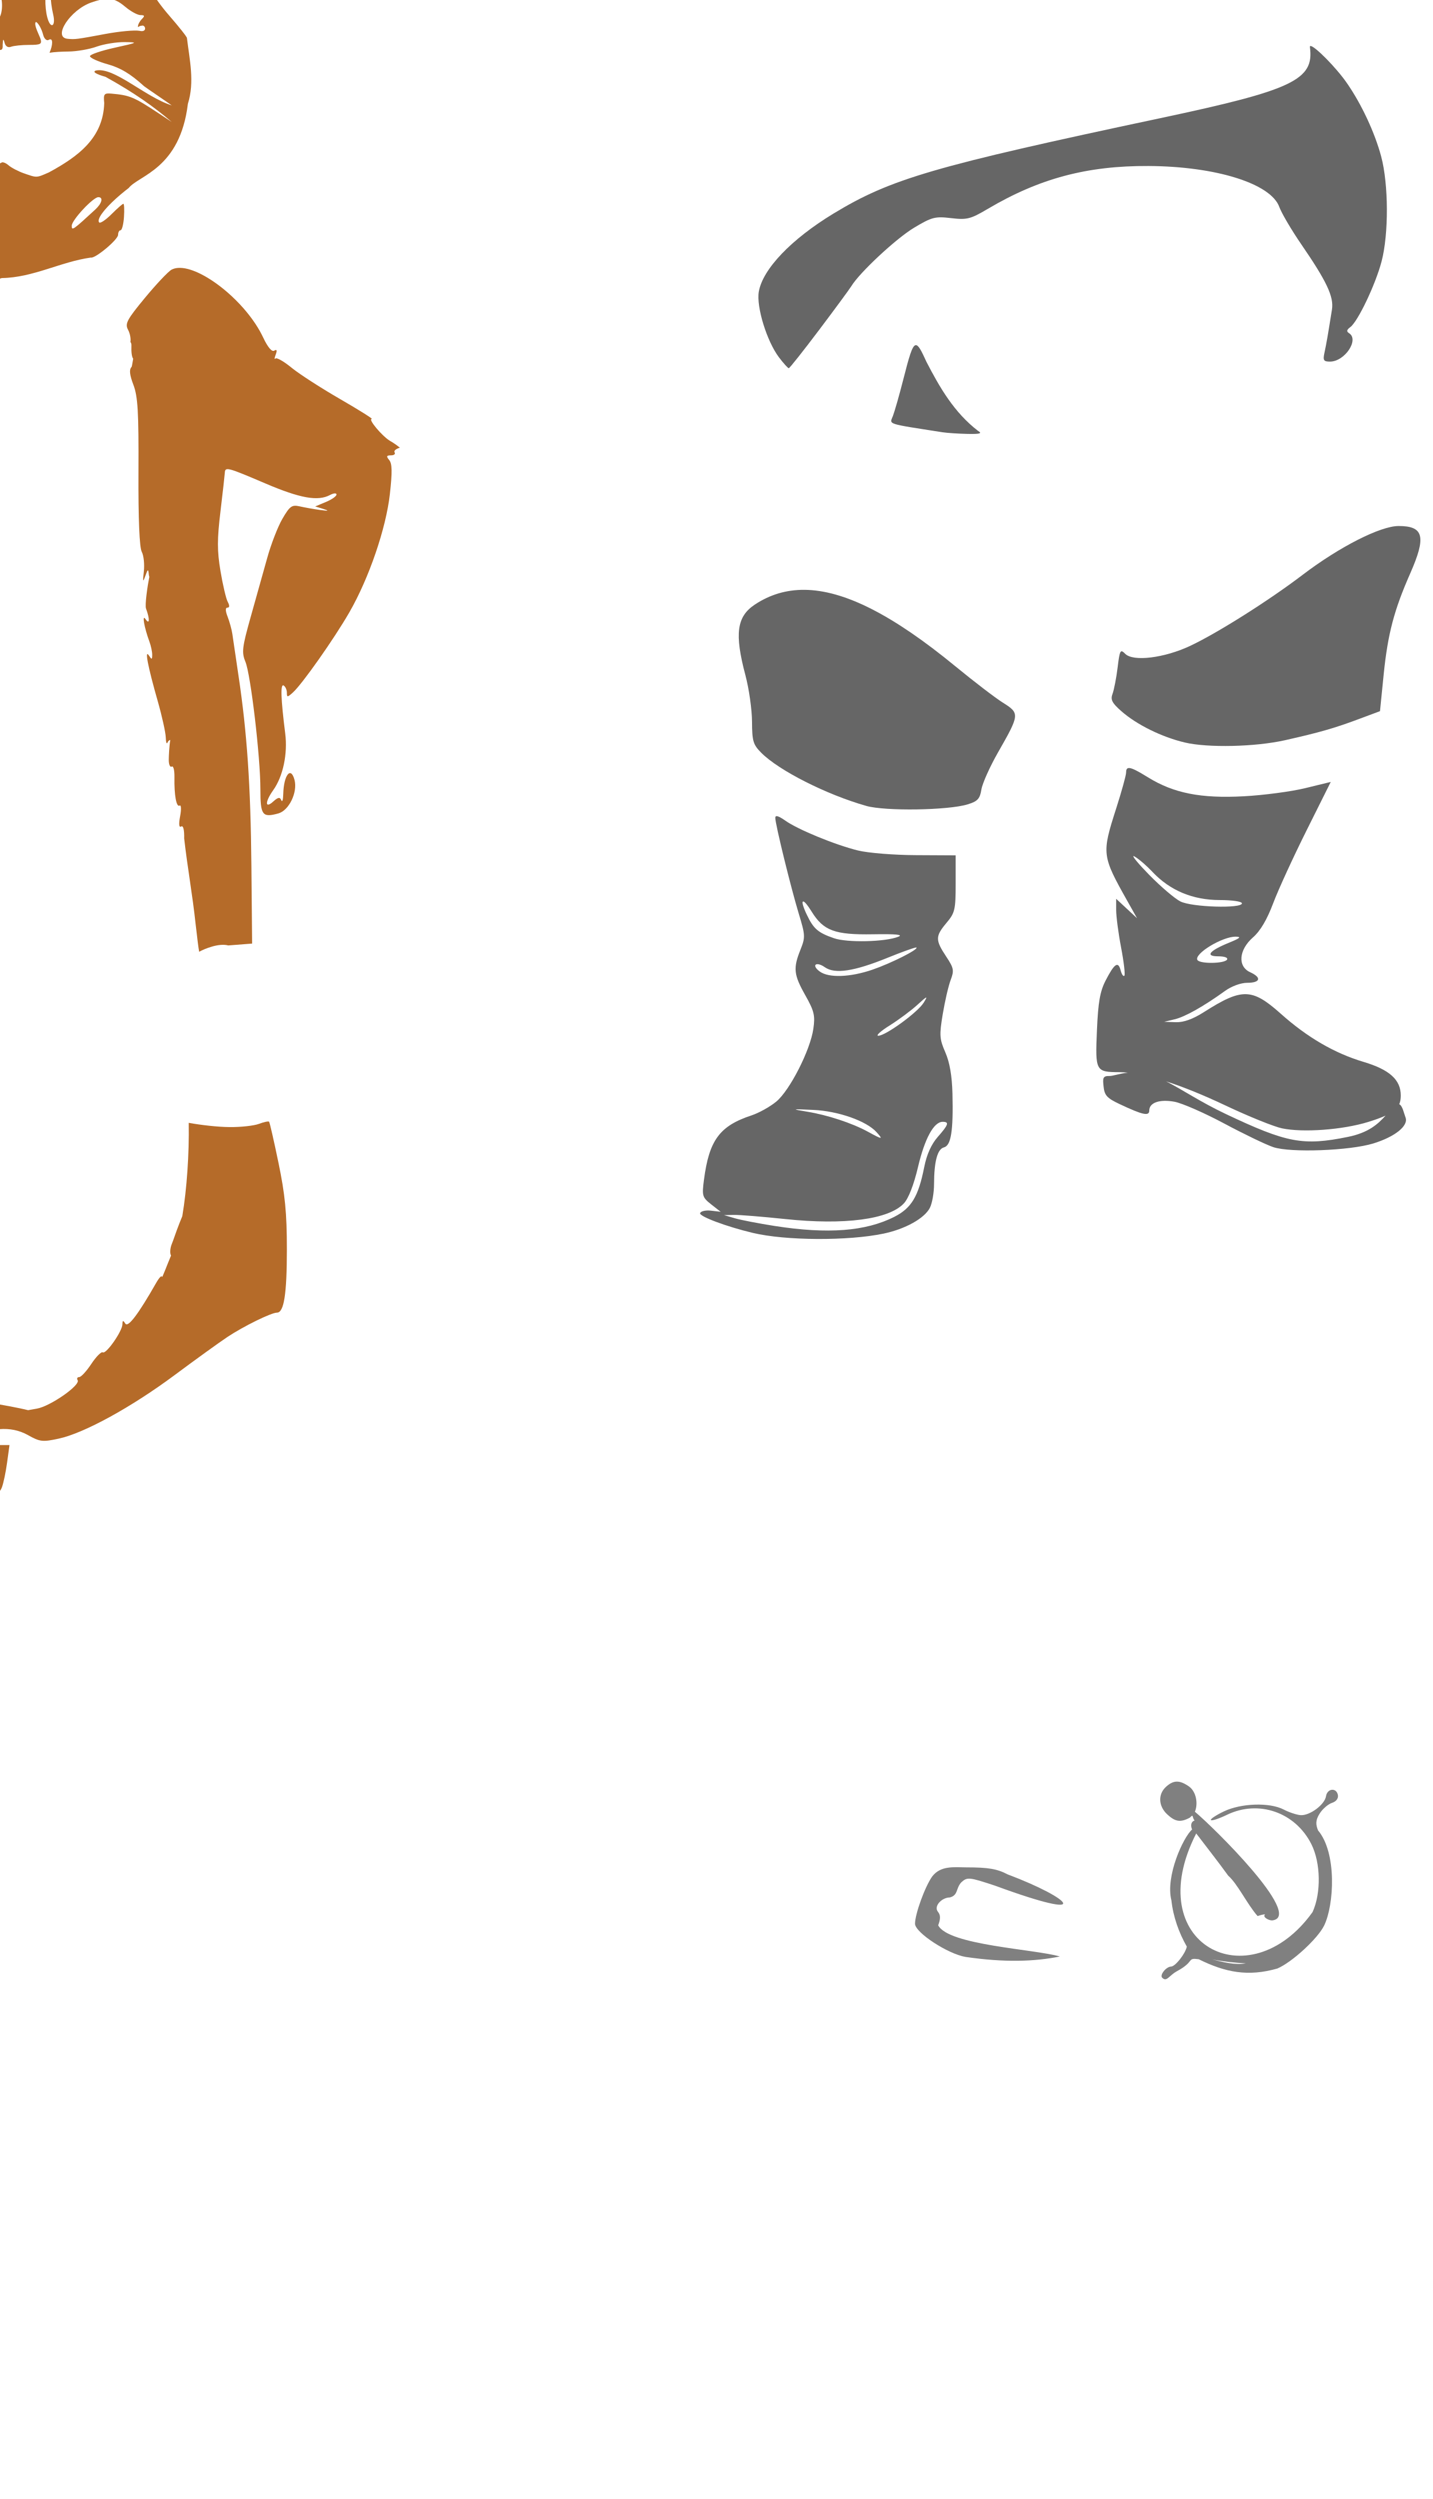
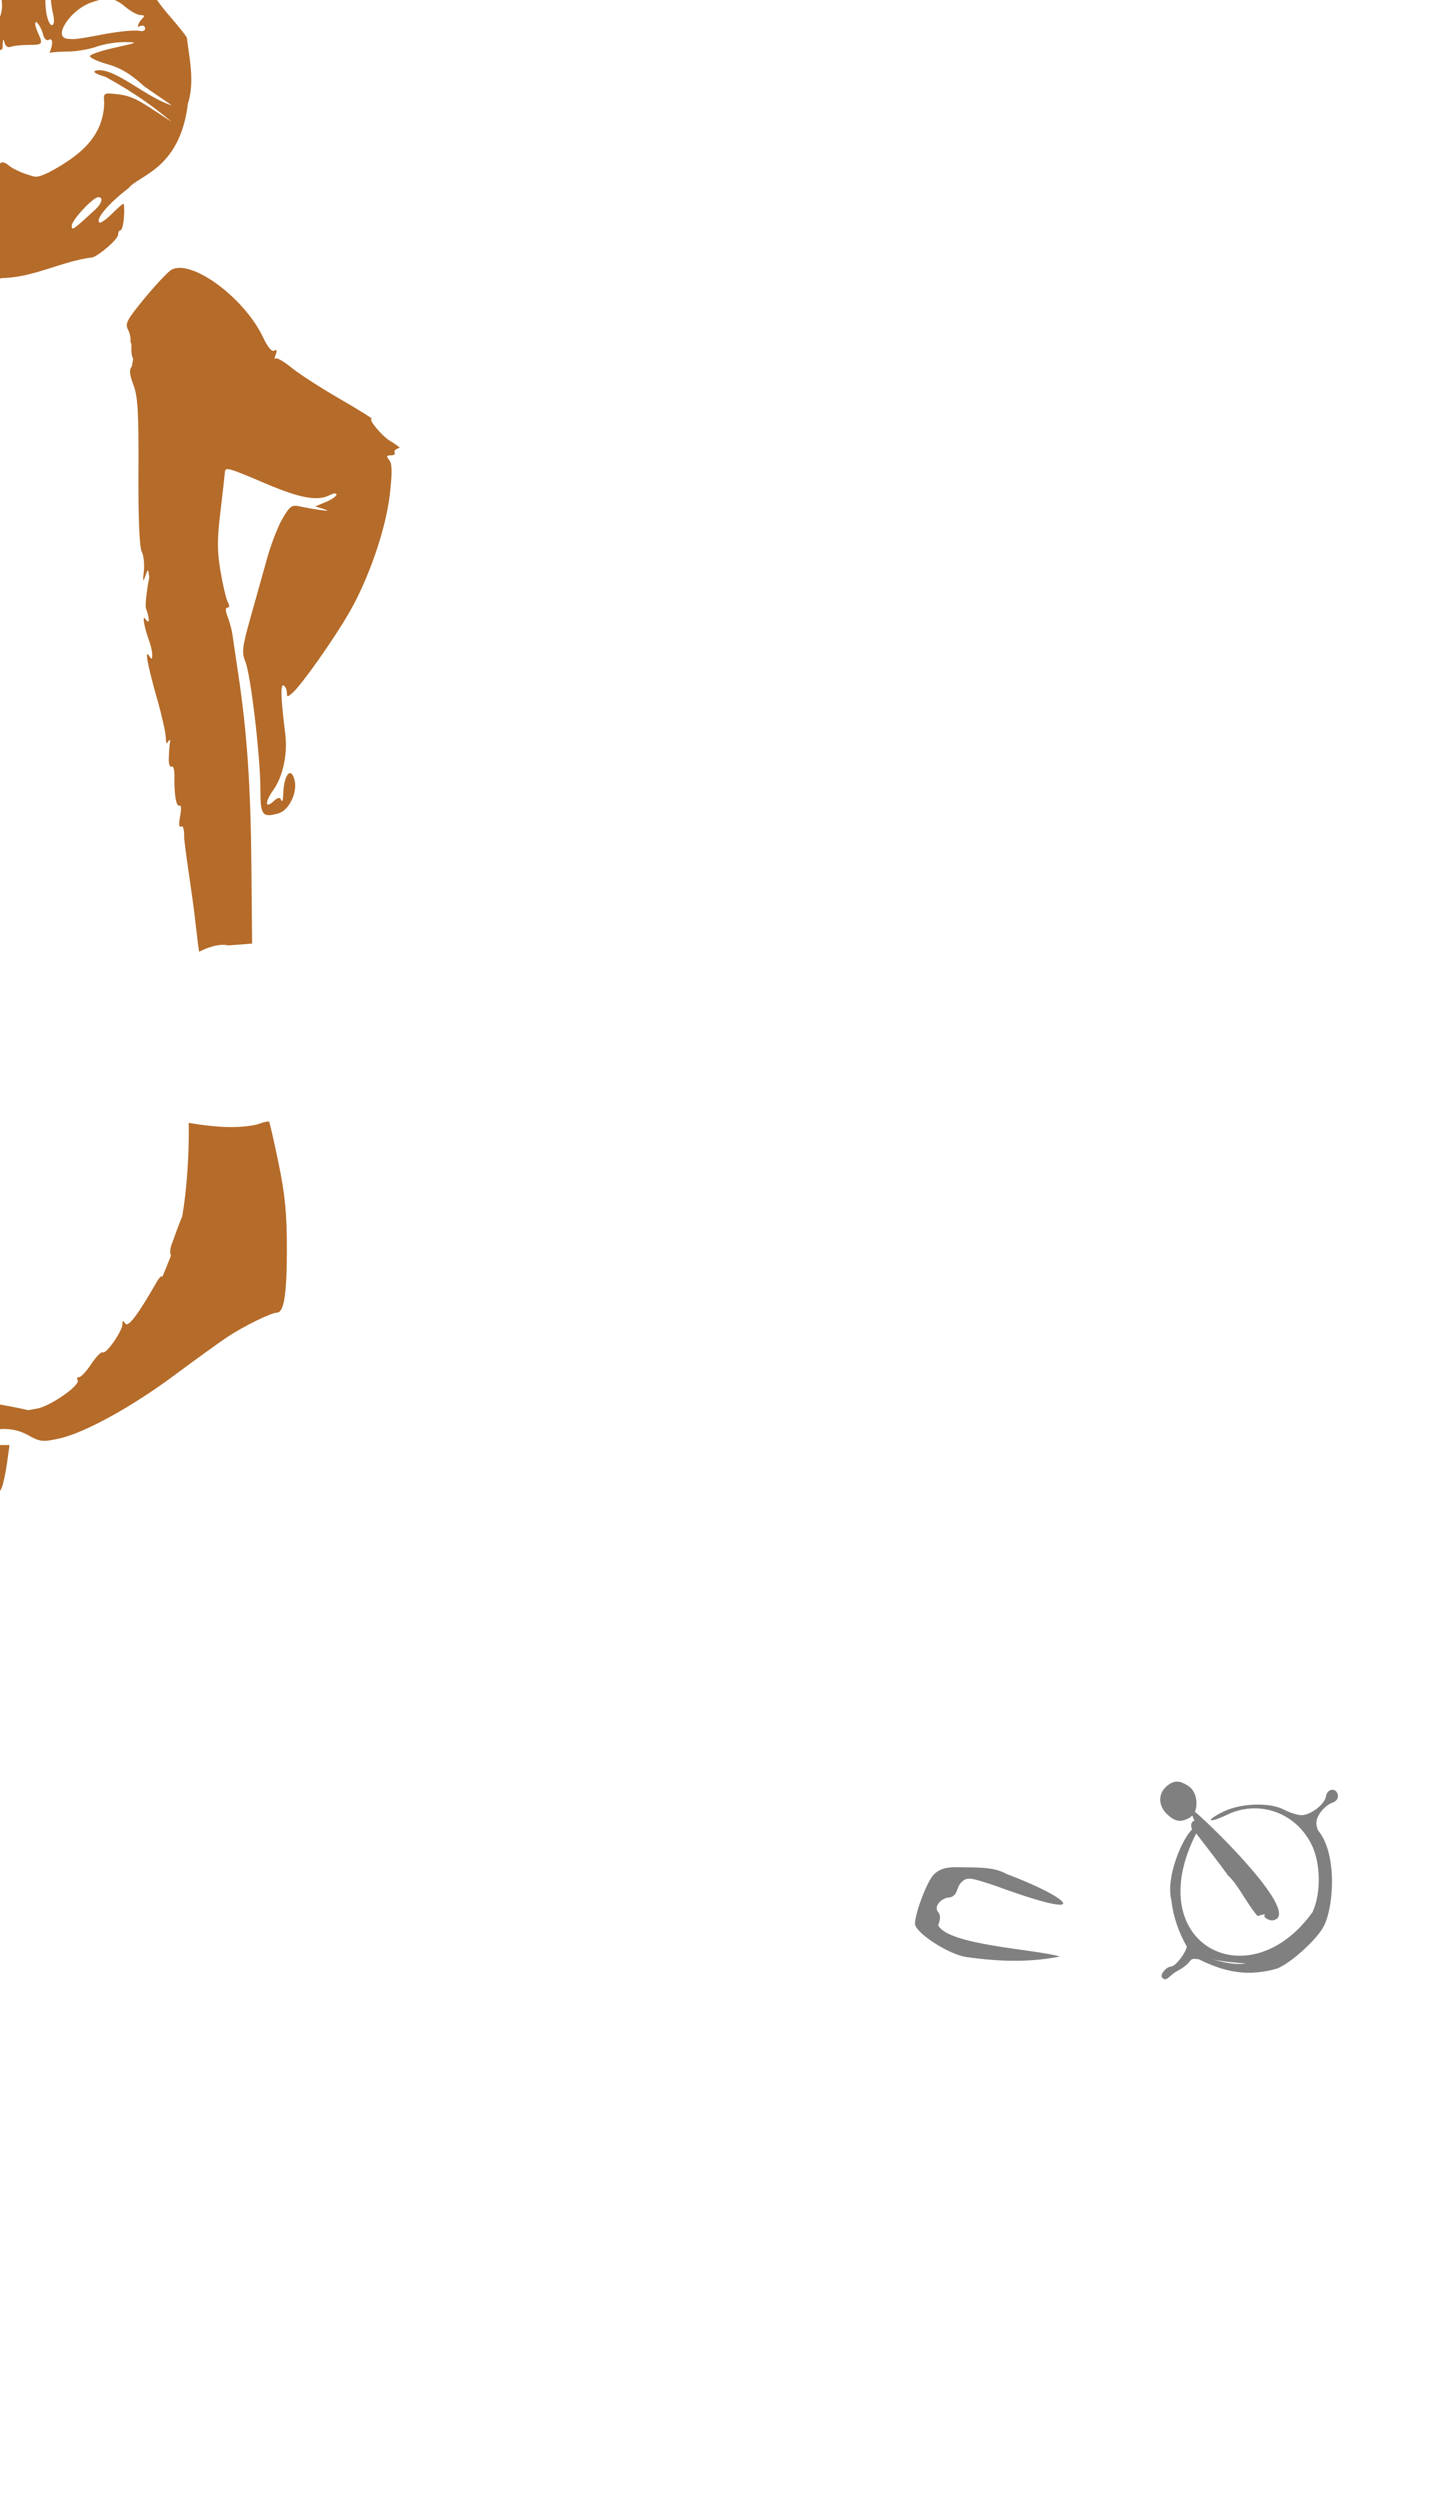
<svg xmlns="http://www.w3.org/2000/svg" xmlns:ns1="http://sodipodi.sourceforge.net/DTD/sodipodi-0.dtd" xmlns:ns2="http://www.inkscape.org/namespaces/inkscape" id="svg3791" ns1:version="0.32" ns2:version="0.46" width="433" height="755" version="1.0" ns1:docname="PussInBoots.svg" ns2:output_extension="org.inkscape.output.svg.inkscape">
  <defs id="defs3794">
    <ns2:perspective ns1:type="inkscape:persp3d" ns2:vp_x="0 : 526.18109 : 1" ns2:vp_y="0 : 1000 : 0" ns2:vp_z="744.09448 : 526.18109 : 1" ns2:persp3d-origin="372.04724 : 350.78739 : 1" id="perspective3798" />
  </defs>
  <ns1:namedview ns2:window-height="1002" ns2:window-width="1280" ns2:pageshadow="2" ns2:pageopacity="0.0" guidetolerance="10.0" gridtolerance="10.0" objecttolerance="10.0" borderopacity="1.0" bordercolor="#666666" pagecolor="#ffffff" id="base" showgrid="false" ns2:zoom="0.29362015" ns2:cx="-448.68652" ns2:cy="84.821248" ns2:window-x="1276" ns2:window-y="92" ns2:current-layer="svg3791" />
  <path style="fill:#000000" d="M -412.445,-78.403 C -413.402,-78.403 -413.399,-78.084 -412.445,-76.935 C -411.396,-75.67 -411.93,-75.56 -416.414,-76.091 C -419.305,-76.433 -421.894,-76.273 -422.258,-75.747 C -422.616,-75.228 -425.52,-73.52 -428.695,-71.935 C -436.101,-68.237 -437.734,-66.422 -433.789,-66.31 L -430.914,-66.247 L -434.351,-64.747 C -436.243,-63.923 -438.831,-63.442 -440.101,-63.685 C -442.585,-64.159 -443.045,-63.441 -441.351,-61.747 C -440.611,-61.006 -441.166,-60.337 -443.195,-59.497 C -444.785,-58.839 -447.547,-56.961 -449.32,-55.341 C -452.511,-52.427 -452.693,-50.403 -449.789,-50.403 C -448.964,-50.403 -448.574,-49.953 -448.914,-49.403 C -449.254,-48.853 -450.419,-48.403 -451.476,-48.403 C -453.401,-48.403 -453.649,-47.798 -454.914,-40.403 C -456.622,-30.423 -457.336,-23.005 -457.383,-14.466 L -457.414,-4.997 L -461.539,-9.278 C -469.566,-17.633 -477.7,-22.276 -488.914,-24.935 C -496.01,-26.617 -502.8,-26.805 -505.476,-25.372 C -507.272,-24.411 -507.112,-23.995 -502.914,-18.841 C -499.308,-14.413 -495.414,-7.675 -495.414,-5.841 C -495.414,-5.664 -497.551,-6.509 -500.164,-7.716 C -504.324,-9.637 -506.59,-9.897 -518.414,-9.872 C -530.58,-9.847 -532.704,-9.58 -539.914,-7.06 C -555.203,-1.715 -562.887,3.19 -567.07,10.284 C -569.202,13.9 -570.329,14.708 -575.226,16.128 C -610.161,26.257 -632.403,39.313 -639.851,54.034 C -642.358,58.988 -642.644,60.416 -642.195,66.003 C -641.613,73.261 -638.215,81.507 -633.664,86.69 L -630.601,90.159 L -634.039,95.628 C -635.934,98.633 -637.681,100.872 -637.945,100.597 C -638.876,99.628 -643.414,109.971 -643.414,113.065 C -643.414,122.041 -623.842,140.303 -603.851,149.972 L -595.851,153.847 L -606.758,175.472 C -620.571,202.905 -625.025,210.754 -633.601,222.847 C -646.249,240.679 -663.913,256.075 -678.976,262.378 C -686.359,265.467 -703.061,268.603 -712.07,268.597 C -721.34,268.59 -737.123,266.348 -743.289,264.159 C -745.696,263.305 -748.058,262.597 -748.539,262.597 C -749.726,262.597 -749.599,274.036 -748.351,279.597 C -746.875,286.179 -737.246,305.236 -732.133,311.659 C -722.594,323.641 -707.294,333.789 -693.101,337.597 C -682.375,340.474 -677.247,342.973 -657.851,354.722 C -639.643,365.751 -632.341,368.626 -615.664,371.253 L -604.414,373.003 L -604.945,376.065 C -605.247,377.738 -606.153,384.272 -606.945,390.597 C -609.391,410.114 -613.808,427.612 -619.445,440.097 C -620.439,442.297 -621.854,446.519 -622.57,449.472 C -624.06,455.614 -623.296,454.981 -641.414,465.659 C -656.1,474.315 -664.284,481.707 -668.383,490.097 C -669.185,491.739 -670.303,493.697 -670.851,494.44 C -671.4,495.183 -671.961,496.308 -672.101,496.94 C -672.241,497.572 -672.885,499.897 -673.539,502.097 C -674.888,506.635 -675.846,521.724 -675.008,525.065 C -674.196,528.3 -670.537,532.597 -669.07,532.034 C -666.942,531.218 -664.646,526.381 -663.008,519.315 C -660.648,509.142 -657.132,503.18 -648.601,494.94 C -642.643,489.185 -640.357,487.591 -638.414,487.815 C -636.934,487.986 -636.026,488.638 -636.195,489.44 C -636.352,490.186 -635.902,491.495 -635.195,492.347 C -634.311,493.412 -633.83,498.462 -633.633,508.503 C -633.349,522.934 -633.317,523.118 -630.539,526.097 C -628.331,528.463 -626.914,532.198 -623.945,543.597 C -621.868,551.572 -619.964,559.559 -619.695,561.347 C -619.426,563.134 -618.84,564.597 -618.414,564.597 C -616.622,564.597 -616.664,569.138 -618.476,572.69 C -621.086,577.805 -620.962,579.052 -616.914,586.565 C -612.929,593.961 -612.821,594.894 -615.133,602.503 C -618.075,612.188 -625.315,620.673 -632.226,622.534 C -642.244,625.231 -646.473,630.973 -646.976,642.44 C -647.164,646.71 -647.617,650.973 -647.976,651.909 C -649.015,654.617 -647.803,656.398 -643.726,658.159 C -636.17,661.424 -629.691,662.79 -617.914,663.534 C -611.314,663.951 -605.464,664.332 -604.914,664.409 C -601.266,664.922 -585.759,662.381 -581.539,660.565 C -574.699,657.623 -572.291,653.641 -571.664,644.253 C -571.265,638.28 -570.736,636.633 -568.539,634.284 C -566.188,631.771 -565.874,630.552 -565.57,622.784 C -565.302,615.944 -565.676,612.758 -567.32,607.878 C -569.842,600.393 -569.964,594.774 -567.758,587.534 C -565.689,580.745 -565.763,579.319 -568.414,575.597 C -570.885,572.126 -570.432,569.538 -566.851,566.722 C -564.54,564.903 -564.474,564.436 -565.07,557.378 C -565.844,548.228 -564.522,543.744 -560.414,541.409 C -557.869,539.962 -557.414,539.085 -557.414,535.69 C -557.414,527.93 -555.392,521.768 -550.758,515.472 C -545.442,508.25 -544.272,503.529 -547.039,500.472 L -548.914,498.378 L -543.414,499.065 C -540.39,499.429 -535.069,500.029 -531.57,500.409 L -525.195,501.097 L -525.008,505.347 C -524.859,508.446 -524.046,510.377 -522.039,512.472 C -519.642,514.974 -519.366,515.849 -519.976,519.222 C -520.362,521.352 -521.962,525.958 -523.539,529.472 C -526.875,536.904 -527.077,541.004 -524.445,548.597 C -523.235,552.088 -522.718,555.558 -523.039,558.097 C -523.317,560.3 -522.88,564.226 -522.07,566.847 C -520.612,571.566 -520.65,571.659 -524.07,578.347 C -526.852,583.787 -527.688,586.932 -528.476,594.597 C -529.473,604.283 -529.042,609.597 -527.258,609.597 C -526.71,609.597 -526.395,611.506 -526.539,613.847 C -526.683,616.187 -526.335,618.903 -525.789,619.878 C -524.604,621.995 -512.273,626.536 -507.633,626.565 C -505.828,626.577 -502.77,625.943 -500.82,625.128 C -496.586,623.359 -494.369,624.052 -484.601,630.378 C -474.531,636.901 -470.085,637.995 -456.289,637.253 C -443.843,636.584 -438.566,635.273 -432.789,631.44 L -429.258,629.097 L -429.789,622.784 C -430.397,615.841 -433.401,609.419 -436.789,607.784 C -437.956,607.221 -443.324,604.708 -448.695,602.222 C -455.88,598.896 -460.43,595.93 -465.914,591.003 C -470.014,587.319 -473.112,583.913 -472.82,583.44 C -472.528,582.968 -473.749,581.296 -475.508,579.69 C -479.227,576.294 -478.967,574.629 -474.226,571.503 C -471.572,569.753 -470.192,567.464 -467.226,559.722 C -465.2,554.433 -463.006,548.297 -462.351,546.097 C -461.697,543.897 -460.386,541.197 -459.414,540.097 C -458.442,538.997 -455.985,534.166 -453.945,529.378 C -449.912,519.912 -449.369,519.493 -439.539,517.972 L -435.133,517.284 L -435.726,506.69 C -436.552,492.231 -435.37,485.214 -429.07,467.909 C -422.065,448.666 -422.539,444.783 -432.195,442.972 L -435.539,442.347 L -434.914,437.222 C -433.163,422.927 -434.226,401.659 -437.008,395.753 C -438.973,391.58 -438.216,390.576 -435.758,394.097 C -434.741,395.553 -430.524,401.121 -426.383,406.44 C -422.241,411.76 -417.762,417.672 -416.414,419.597 C -415.065,421.522 -412.966,424.222 -411.758,425.597 C -409.768,427.861 -397.458,444.028 -375.976,472.597 C -371.634,478.372 -367.583,483.547 -366.976,484.097 C -366.37,484.647 -363.016,488.606 -359.508,492.878 C -355.999,497.15 -352.928,500.454 -352.695,500.222 C -352.462,499.989 -354.147,497.155 -356.414,493.94 C -366.447,479.715 -377.826,463.397 -383.539,455.097 C -386.946,450.147 -393.259,441.07 -397.57,434.94 C -401.881,428.81 -405.414,423.5 -405.414,423.128 C -405.414,422.756 -405.999,421.886 -406.695,421.19 C -407.391,420.495 -412.003,414.174 -416.945,407.159 C -421.887,400.144 -427.376,392.457 -429.164,390.065 C -433.13,384.758 -433.219,383.509 -429.664,381.409 C -422.258,377.034 -414.909,369.655 -399.32,350.972 C -377.498,324.817 -372.09,319.02 -365.726,314.94 C -356.716,309.164 -354.021,310.425 -345.914,324.378 C -343.289,328.895 -340.698,332.256 -340.039,332.003 C -339.391,331.754 -338.049,329.642 -337.039,327.315 C -335.6,324.002 -335.293,321.363 -335.633,315.097 C -336.278,303.177 -340.582,296.194 -352.883,287.097 C -362.095,280.284 -370.463,276.148 -392.164,267.628 C -407.136,261.75 -423.301,253.772 -426.82,250.534 C -427.341,250.055 -426.052,247.428 -423.758,244.378 C -410.62,226.913 -402.539,205.441 -403.57,190.659 C -403.874,186.305 -403.644,185.499 -401.664,184.44 C -400.415,183.773 -399.731,182.873 -400.164,182.44 C -400.569,182.035 -401.472,181.967 -402.383,182.097 C -402.635,181.1 -402.766,179.582 -402.226,179.565 C -401.506,179.544 -402.5,178.833 -404.414,178.003 C -406.784,176.975 -407.49,176.251 -406.633,175.722 C -405.734,175.166 -406.041,174.629 -407.758,173.847 C -409.081,173.244 -411.684,171.444 -413.539,169.847 C -415.394,168.249 -419.614,165.421 -422.914,163.565 C -429.384,159.926 -446.013,144.034 -448.445,139.159 C -450.475,135.091 -456.007,129.991 -461.601,127.065 C -464.183,125.716 -466.658,124.01 -467.101,123.253 C -467.545,122.496 -469.489,121.094 -471.414,120.128 C -476.17,117.742 -478.373,115.649 -477.789,114.128 C -477.488,113.343 -478.416,112.646 -480.226,112.284 C -481.837,111.962 -483.463,110.933 -483.82,110.003 C -484.614,107.935 -481.949,103.597 -479.883,103.597 C -477.596,103.597 -470.148,95.624 -468.039,90.909 C -466.426,87.303 -465.659,86.629 -462.32,86.065 C -457.39,85.233 -453.928,80.868 -454.789,76.565 C -455.108,74.971 -454.896,73.402 -454.351,73.065 C -452.955,72.202 -447.493,61.16 -445.758,55.69 C -444.958,53.168 -444.047,46.553 -443.726,41.003 C -443.08,29.83 -444.93,18.723 -448.726,10.909 C -450.784,6.674 -450.802,6.607 -448.914,2.878 C -447.865,0.807 -446.978,-1.353 -446.945,-1.903 C -446.913,-2.453 -445.448,-4.986 -443.695,-7.528 C -441.942,-10.071 -440.792,-12.437 -441.133,-12.778 C -441.474,-13.119 -439.285,-15.987 -436.289,-19.153 C -429.787,-26.024 -426.58,-30.5 -427.101,-31.966 C -427.311,-32.556 -428.921,-32.863 -430.695,-32.653 C -433.749,-32.293 -433.829,-32.378 -432.008,-33.841 C -430.95,-34.691 -428.475,-35.677 -426.508,-36.028 C -423.597,-36.548 -416.358,-39.874 -410.914,-43.216 C -410.364,-43.553 -408.698,-43.686 -407.195,-43.528 C -403.407,-43.131 -400.19,-44.311 -400.789,-45.872 C -401.17,-46.865 -400.321,-46.826 -397.258,-45.622 C -394.06,-44.366 -392.643,-44.253 -390.258,-45.153 C -388.371,-45.866 -386.411,-45.961 -384.945,-45.403 C -382.908,-44.629 -382.558,-43.742 -382.258,-38.216 C -382.069,-34.746 -382.251,-31.743 -382.664,-31.56 C -383.077,-31.376 -383.437,-30.251 -383.445,-29.06 C -383.453,-27.868 -384.138,-24.936 -384.976,-22.528 C -385.815,-20.121 -386.341,-17.987 -386.133,-17.778 C -385.302,-16.947 -377.568,-23.409 -375.601,-26.591 C -369.332,-36.735 -372.126,-54.974 -381.039,-62.122 C -382.949,-63.654 -386.584,-67.054 -389.133,-69.685 C -391.681,-72.315 -394.487,-74.381 -395.351,-74.278 C -396.216,-74.176 -397.589,-74.363 -398.414,-74.685 C -401.082,-75.726 -411.19,-78.403 -412.445,-78.403 z M -575.508,110.847 C -574.829,110.833 -574.08,110.842 -573.289,110.847 C -568.013,110.879 -560.788,111.303 -558.914,111.878 C -558.236,112.086 -557.933,112.938 -558.258,113.784 C -558.957,115.606 -559.003,115.587 -564.133,113.659 C -566.499,112.77 -569.971,112.359 -572.633,112.628 C -577.597,113.129 -579.953,112.631 -579.101,111.253 C -578.96,111.024 -577.543,110.887 -575.508,110.847 z M -452.101,194.69 C -451.247,194.569 -449.316,195.244 -446.008,196.815 C -441.606,198.906 -439.813,200.27 -440.133,201.315 C -440.385,202.14 -441.932,206.865 -443.57,211.815 C -445.208,216.765 -447.295,223.515 -448.195,226.815 C -451.033,237.223 -451.265,237.31 -452.195,228.284 C -453.003,220.441 -453.274,197.924 -452.601,195.065 C -452.55,194.847 -452.386,194.731 -452.101,194.69 z" id="path4459" />
  <path id="path5174" style="fill:#ffe752;fill-opacity:1" d="M 331.719,1200.159 C 330.207,1200.159 329.966,1200.654 330.469,1202.659 C 331.173,1205.462 329.505,1206.141 328.625,1203.409 C 327.754,1200.703 319.13,1200.634 312.969,1203.284 C 307.994,1205.425 306.594,1207.157 309.813,1207.159 C 311.172,1207.16 310.913,1207.719 308.657,1209.659 C 305.001,1210.105 303.694,1214.577 300.813,1215.19 C 297.889,1215.219 290.927,1218.37 289.188,1220.472 C 287.998,1221.91 288.181,1222.249 290.657,1223.19 C 292.211,1223.781 294.141,1224.816 294.938,1225.472 C 296.113,1226.439 295.457,1226.754 291.469,1227.159 L 286.563,1227.659 L 286.844,1232.159 C 287.039,1235.183 286.845,1236.214 286.219,1235.284 C 284.814,1233.197 283.668,1239.544 285,1242.034 C 286.578,1244.981 286.213,1245.955 284.407,1243.659 C 282.941,1241.796 282.881,1242.05 283.5,1247.315 C 283.883,1250.569 283.763,1253.229 283.219,1253.565 C 282.189,1254.202 281.87,1268.422 282.813,1271.659 C 283.112,1272.687 285.145,1273.163 285.75,1269.628 C 286.341,1268.239 287.103,1266.148 287.907,1263.815 C 287.539,1265.438 287.186,1267.069 286.875,1268.69 L 286.469,1272.19 L 290.282,1268.44 C 292.391,1266.38 295.089,1261.637 294.5,1261.44 C 293.536,1261.272 291.355,1264.701 290.563,1265.159 C 290.165,1265.49 290.025,1264.345 289.907,1263.097 C 291.069,1262.327 292.851,1260.795 295.563,1258.284 C 298.158,1255.882 300.361,1253.33 300.469,1252.597 C 300.577,1251.863 301.522,1250.274 302.594,1249.065 L 304.563,1246.847 L 301.563,1247.534 L 298.563,1248.19 L 300.844,1246.222 L 303.125,1244.284 L 300.969,1243.128 C 298.817,1241.976 298.83,1241.95 301.688,1240.065 C 303.349,1238.97 303.931,1238.172 303.063,1238.159 C 299.599,1238.109 304.644,1236.205 308.282,1236.19 C 311.803,1236.176 323.063,1231.505 323.063,1230.065 C 323.063,1229.697 322.388,1228.844 321.563,1228.159 C 319.049,1226.073 319.886,1225.005 322.844,1226.534 C 326.573,1228.462 333.063,1229.66 333.063,1228.409 C 333.063,1226.801 325.123,1222.038 321.438,1221.44 C 316.353,1220.615 316.293,1219.159 321.344,1219.159 C 324.465,1219.159 328.085,1220.322 333.813,1223.159 C 341.623,1227.028 347.063,1228.24 347.063,1226.128 C 347.063,1225.566 345.208,1223.091 342.938,1220.628 C 336.913,1214.092 339.902,1215.152 346.469,1221.878 C 352.187,1227.734 353.683,1228.237 350,1223.065 C 347.198,1219.13 348.757,1219.374 352.188,1223.409 C 357.104,1229.789 355.956,1241.253 354.219,1248.784 C 354.671,1255.352 361.231,1242.993 362.063,1241.503 C 365.885,1230.811 360.191,1218.361 351.563,1212.409 C 351.492,1212.375 351.416,1212.349 351.344,1212.315 C 348.509,1209.487 345.478,1206.542 344.907,1206.347 C 346.224,1206.292 347.063,1206.184 347.063,1206.003 C 347.06,1205.073 343.983,1203.876 340.719,1203.503 C 339.167,1203.325 336.933,1202.488 335.75,1201.659 C 334.568,1200.831 332.756,1200.159 331.719,1200.159 z M 336.063,1206.315 C 325.88,1208.398 313.245,1215.664 310.282,1217.659 C 306.564,1220.37 293.812,1232.189 285.594,1260.034 C 286.212,1256.883 286.912,1253.736 287.5,1251.722 C 290.644,1240.951 297.49,1228.991 304.438,1222.159 C 308.504,1218.161 308.75,1217.456 306.313,1216.847 C 305.35,1216.606 305.808,1216.517 307.344,1216.628 C 309.415,1216.777 310.005,1216.449 309.594,1215.378 C 309.206,1214.365 309.527,1214.132 310.657,1214.565 C 312.215,1215.163 320.063,1211.458 320.063,1210.128 C 320.063,1209.767 318.884,1208.943 317.438,1208.284 C 313.525,1206.501 315.28,1205.792 319.375,1207.503 C 322.487,1208.803 323.497,1208.823 328,1207.503 C 330.135,1206.877 333.063,1206.451 336.063,1206.315 z M 336.594,1209.378 C 339.661,1209.292 342.855,1209.701 346.063,1210.847 C 344.638,1210.639 343.141,1210.52 341.594,1210.534 C 340.33,1210.545 339.031,1210.614 337.75,1210.784 C 334.071,1211.272 333.233,1211.672 334.438,1212.347 C 337.079,1213.824 336.351,1215.212 333.5,1214.128 C 329.378,1212.561 326.304,1212.981 320.313,1215.909 C 313.181,1219.395 303.376,1228.095 305.25,1229.284 C 305.97,1229.741 307.545,1230.151 308.75,1230.159 C 309.955,1230.168 311.215,1230.627 311.563,1231.19 C 311.977,1231.86 310.829,1231.978 308.25,1231.565 C 306.042,1231.212 303.444,1231.429 302.313,1232.034 C 299.032,1235.898 296.398,1240.164 294.25,1244.69 C 295.88,1239.941 297.385,1235.94 298.407,1234.284 C 302.911,1226.986 312.045,1218.786 319.313,1214.659 C 323.705,1212.165 329.847,1209.568 336.594,1209.378 z M 354.25,1222.378 C 354.445,1222.26 355.084,1222.995 356.532,1224.659 C 358.66,1227.149 359.738,1230.222 360.719,1233.284 C 360.239,1234.028 359.804,1234.956 359.407,1235.972 C 359.523,1231.812 358.118,1229.261 354.25,1222.378 z M 327.125,1255.9 C 326.592,1255.9 326.156,1256.35 326.156,1256.9 C 326.156,1257.45 325.108,1257.9 323.843,1257.9 C 321.371,1257.9 319.156,1259.593 319.156,1261.462 C 319.156,1262.097 320.309,1263.848 321.718,1265.369 C 323.127,1266.889 324.396,1268.989 323.781,1269.462 C 321.224,1271.433 317.697,1275.04 331.718,1271.806 C 331.678,1271.98 331.944,1272.186 331.812,1272.244 C 328.244,1273.795 333.099,1273.856 335.899,1271.056 C 337.62,1269.396 339.201,1266.98 338.562,1264.337 C 338.489,1264.612 338.311,1264.839 338.187,1265.087 C 338.719,1261.919 332.702,1258.479 330.156,1258.744 C 327.497,1259.02 326.973,1258.784 327.468,1257.494 C 327.804,1256.619 327.657,1255.9 327.125,1255.9 z M 323.024,1259.282 C 324.924,1259.74 324.381,1258.391 322.566,1260.858 C 321.258,1262.635 321.611,1264.194 321.007,1262.636 C 320.201,1260.559 321.083,1259.282 323.024,1259.282 z M 328.312,1259.931 C 328.717,1259.926 329.117,1259.939 329.5,1259.994 C 326.178,1260.097 322.327,1263.541 327.024,1268.14 C 329.98,1269.565 332.365,1269.5 333.771,1268.094 C 335.734,1264.952 333.826,1262.476 332.843,1261.275 C 333.014,1261.378 333.176,1261.475 333.343,1261.587 C 335.765,1264.27 336.475,1264.816 335.156,1267.337 C 335.156,1268.131 334.252,1269.413 333.156,1270.181 C 331.538,1271.927 328.837,1270.137 326.906,1269.275 C 324.008,1267.756 322.83,1264.397 324.25,1261.744 C 324.88,1260.565 326.513,1259.963 328.312,1259.931 z M 329.781,1263.275 C 331.51,1264.178 331.267,1265.696 330.218,1266.9 C 329.701,1266.9 328.996,1266.45 328.656,1265.9 C 327.942,1264.745 328.767,1263.159 329.781,1263.275 z" />
  <path id="path5155" style="fill:#d40000" d="M -571.766,907.251 C -570.624,907.2 -567.785,908.408 -565.256,908.477 C -548.202,908.939 -542.73,910.365 -542.596,910.637 C -541.966,911.912 -580.066,911.034 -579.549,907.23 C -579.221,904.819 -572.908,907.302 -571.766,907.251 z M -458.912,785.133 C -458.718,785.093 -458.075,785.498 -456.818,786.321 C -451.967,789.499 -452.449,795.855 -457.787,799.352 C -461.904,802.05 -470.196,804.481 -488.631,808.321 C -498.048,810.283 -514.306,813.828 -524.756,816.227 C -535.206,818.626 -546.456,821.138 -549.756,821.79 C -558.588,823.534 -580.83,831.021 -588.287,834.758 C -604.327,842.796 -616.361,853.233 -619.724,862.04 C -621.463,866.592 -621.48,867.129 -619.881,872.883 C -618.955,876.213 -616.657,881.38 -614.756,884.352 C -612.854,887.324 -611.434,889.758 -611.599,889.758 C -611.765,889.758 -613.057,888.521 -614.474,887.008 C -620.728,880.335 -623.843,868.098 -621.287,860.352 C -619.555,855.104 -610.28,845.531 -601.912,840.352 C -584.79,829.756 -563.297,822.633 -514.474,811.321 C -483.809,804.216 -471.504,801.036 -464.756,798.54 C -458.186,796.109 -455.729,791.529 -458.349,786.633 C -458.871,785.659 -459.106,785.173 -458.912,785.133 z M -454.693,925.696 C -454.408,925.741 -454.275,926.022 -454.287,926.508 C -454.297,926.921 -460.935,934.082 -469.037,942.415 C -484.648,958.471 -487.702,960.63 -499.443,963.883 C -506.832,965.931 -507.008,965.948 -509.381,964.946 C -512.9,963.459 -524.989,951 -529.381,944.352 C -530.505,942.65 -529.046,943.958 -526.131,947.258 C -518.781,955.579 -512.274,961.692 -508.943,963.415 C -506.369,964.746 -505.445,964.653 -498.256,962.258 C -487.21,958.58 -482.903,955.223 -468.724,939.29 C -460.1,929.597 -455.928,925.501 -454.693,925.696 z M -484.725,992.723 C -483.19,992.723 -468.172,1002.083 -460.756,1007.66 C -448.155,1017.137 -436.298,1029.183 -430.787,1038.129 C -428.242,1042.261 -427.672,1042.735 -427.1,1041.129 C -426.726,1040.081 -426.541,1038.773 -426.694,1038.223 C -426.847,1037.673 -427.213,1035.198 -427.506,1032.723 L -428.037,1028.223 L -426.662,1031.723 C -425.907,1033.648 -425.267,1037.953 -425.225,1041.285 C -425.182,1044.737 -425.686,1048.104 -426.412,1049.098 C -427.561,1050.669 -427.899,1050.412 -429.787,1046.535 C -437.253,1031.213 -458.926,1009.131 -478.1,997.317 C -482.2,994.791 -485.175,992.723 -484.725,992.723 z M -497.975,1081.681 C -497.711,1081.681 -495.171,1083.46 -492.319,1085.619 C -484.419,1091.598 -477.621,1093.844 -465.819,1094.431 C -454.051,1095.016 -439.528,1092.482 -426.038,1087.525 C -421.598,1085.893 -417.223,1084.319 -416.319,1084.025 C -414.99,1083.593 -414.517,1084.485 -413.944,1088.65 C -413.554,1091.484 -413.497,1094.046 -413.788,1094.337 C -414.079,1094.628 -420.754,1096.672 -428.632,1098.869 C -441.318,1102.406 -444.487,1102.909 -456.444,1103.275 C -472.474,1103.765 -476.452,1102.885 -485.975,1096.681 C -494.561,1091.087 -498.444,1087.169 -498.444,1084.119 C -498.444,1082.786 -498.239,1081.681 -497.975,1081.681 z M -604.444,1095.619 L -599.194,1099.587 C -581.242,1113.132 -559.309,1117.645 -538.694,1112.056 C -536.717,1111.52 -536.444,1111.827 -536.444,1114.525 C -536.444,1117.198 -537.025,1117.836 -540.913,1119.556 C -545.044,1121.383 -560.304,1123.5 -561.444,1122.4 C -561.719,1122.134 -564.358,1121.622 -567.288,1121.275 C -578.709,1119.92 -592.637,1113.485 -600.694,1105.837 C -603.564,1103.113 -604.444,1101.51 -604.444,1098.962 L -604.444,1095.619 z" />
-   <path id="path5140" style="fill:#666666" d="M 395.935,13.901 C 395.83,13.936 395.785,14.057 395.81,14.245 C 397.139,24.13 390.681,27.192 350.685,35.682 C 282.022,50.259 269.198,53.994 251.841,64.526 C 239.068,72.277 230.433,81.322 229.279,88.151 C 228.506,92.729 231.719,103.138 235.404,107.995 C 236.76,109.782 238.091,111.245 238.341,111.245 C 238.592,111.245 242.72,106.03 247.529,99.651 C 252.338,93.273 256.722,87.31 257.279,86.401 C 259.804,82.276 270.816,72.023 276.185,68.807 C 281.597,65.566 282.562,65.332 287.404,65.901 C 292.209,66.466 293.256,66.183 298.498,63.089 C 314.073,53.892 328.481,50.056 346.998,50.151 C 367.386,50.256 384,55.447 386.56,62.526 C 387.232,64.384 390.226,69.485 393.216,73.839 C 400.901,85.028 403.08,89.663 402.466,93.526 C 401.291,100.925 400.784,103.893 400.216,106.495 C 399.7,108.862 399.923,109.245 401.873,109.245 C 406.338,109.245 410.783,102.604 407.623,100.651 C 406.799,100.142 406.913,99.632 407.998,98.839 C 410.303,97.153 415.632,85.957 417.466,78.964 C 419.641,70.674 419.584,55.663 417.341,47.276 C 415.399,40.012 411.379,31.415 406.935,25.026 C 403.681,20.347 397.398,14.051 396.06,13.901 C 396.012,13.896 395.97,13.89 395.935,13.901 z M 276.685,104.276 C 275.615,104.407 274.707,107.72 272.841,115.026 C 271.694,119.522 270.322,124.305 269.81,125.651 C 268.797,128.316 267.545,127.891 284.779,130.589 C 286.154,130.804 289.529,131.03 292.279,131.089 C 296.17,131.171 296.881,130.956 295.498,130.151 C 288.337,124.636 283.974,117.131 279.935,109.307 C 278.432,105.99 277.518,104.174 276.685,104.276 z M 437.519,129.957 C 437.139,129.957 440.184,132.249 444.269,135.051 C 457.563,144.168 471.111,156.708 476.988,165.332 C 479.978,169.718 480.814,168.944 479.269,163.207 C 477.612,157.053 471,147.719 465.363,143.582 C 461.03,140.401 439.686,129.957 437.519,129.957 z M 422.608,158.915 C 417.092,158.915 404.696,165.224 393.608,173.665 C 383.314,181.501 367.712,191.343 359.546,195.165 C 351.758,198.809 342.419,199.944 340.014,197.54 C 338.52,196.045 338.353,196.364 337.702,201.665 C 337.314,204.827 336.621,208.399 336.171,209.602 C 335.506,211.381 335.992,212.363 338.827,214.852 C 343.495,218.951 351.028,222.666 358.014,224.321 C 364.957,225.966 379.27,225.652 388.264,223.634 C 398.695,221.293 403.329,219.954 410.358,217.321 L 416.983,214.852 L 418.108,203.634 C 419.359,191.413 421.253,184.281 426.108,173.259 C 431.01,162.13 430.229,158.915 422.608,158.915 z M 243.077,178.196 C 237.592,178.153 232.641,179.64 228.108,182.634 C 222.608,186.266 221.906,191.466 225.233,203.977 C 226.32,208.065 227.22,214.402 227.233,218.04 C 227.254,223.901 227.578,224.961 230.014,227.415 C 235.359,232.796 249.767,240.078 261.764,243.477 C 267.503,245.104 286.462,244.821 292.389,243.009 C 295.418,242.083 296.088,241.328 296.546,238.509 C 296.847,236.655 299.104,231.617 301.577,227.29 C 308.133,215.819 308.161,215.507 303.046,212.29 C 300.679,210.801 294.225,205.852 288.671,201.29 C 269.847,185.829 255.143,178.292 243.077,178.196 z M 340.952,232.04 C 340.445,232.128 340.264,232.611 340.264,233.415 C 340.264,234.233 338.914,239.108 337.264,244.259 C 332.868,257.983 332.923,258.5 340.764,272.415 L 343.577,277.415 L 340.421,274.477 L 337.264,271.54 L 337.264,274.977 C 337.265,276.868 337.933,281.974 338.764,286.321 C 339.596,290.668 340.037,294.486 339.733,294.79 C 339.429,295.094 338.924,294.341 338.608,293.134 C 337.867,290.298 336.738,291.063 334.077,296.227 C 332.387,299.509 331.816,302.77 331.452,311.29 C 330.924,323.644 331.048,323.89 338.264,323.915 C 339.053,323.918 339.9,323.98 340.796,324.071 C 338.165,324.347 336.226,325.107 335.202,325.071 C 333.088,324.997 333.24,325.964 333.452,328.165 C 333.717,330.917 334.455,331.739 338.264,333.54 C 345.292,336.861 347.264,337.287 347.264,335.509 C 347.264,333.112 350.389,332.029 354.889,332.852 C 357.147,333.265 363.905,336.211 369.889,339.415 C 375.874,342.619 382.565,345.838 384.764,346.571 C 389.968,348.306 407.866,347.639 414.983,345.446 C 421.525,343.431 425.662,340.104 424.702,337.602 C 424.218,336.342 423.786,334.017 422.796,333.602 C 423.131,332.844 423.264,331.979 423.264,330.977 C 423.264,326.208 419.871,323.149 411.952,320.79 C 403.266,318.202 395.006,313.396 387.077,306.321 C 378.305,298.494 375.329,298.421 363.796,305.759 C 360.457,307.883 357.695,308.89 355.296,308.821 L 351.764,308.696 L 354.921,307.946 C 358.072,307.196 363.652,304.068 370.139,299.384 C 372.135,297.943 374.921,296.915 376.889,296.915 C 380.845,296.915 381.29,295.334 377.764,293.727 C 373.904,291.969 374.301,286.978 378.608,283.196 C 380.861,281.218 382.859,277.803 384.733,272.821 C 386.267,268.745 390.821,258.848 394.827,250.821 L 402.108,236.227 L 394.421,238.102 C 390.201,239.139 381.815,240.247 375.764,240.571 C 362.89,241.26 354.661,239.642 346.952,234.884 C 343.561,232.791 341.797,231.893 340.952,232.04 z M 234.639,246.571 C 234.371,246.585 234.264,246.76 234.264,247.102 C 234.266,248.999 238.96,268.136 241.389,276.134 C 243.334,282.534 243.367,283.176 241.858,286.946 C 239.615,292.553 239.834,294.483 243.358,300.727 C 246.036,305.473 246.338,306.833 245.764,310.821 C 244.832,317.301 238.635,329.451 234.546,332.821 C 232.667,334.37 229.318,336.238 227.077,336.977 C 217.433,340.16 214.262,344.462 212.702,356.509 C 212.084,361.278 212.213,361.739 214.889,363.852 L 217.764,366.102 L 214.858,365.759 C 213.256,365.567 211.75,365.904 211.546,366.509 C 211.22,367.476 219.499,370.579 227.483,372.477 C 237.41,374.838 256.229,374.933 266.952,372.696 C 273.531,371.324 279.368,368.076 280.983,364.884 C 281.673,363.52 282.225,360.334 282.233,357.79 C 282.255,350.846 283.251,347.152 285.233,346.634 C 287.378,346.073 288.071,341.669 287.796,330.415 C 287.664,325.024 286.962,320.947 285.639,317.915 C 283.871,313.86 283.81,312.723 284.858,306.415 C 285.498,302.565 286.556,297.94 287.233,296.134 C 288.35,293.157 288.223,292.489 285.858,288.915 C 282.581,283.963 282.613,282.841 286.014,278.79 C 288.545,275.777 288.764,274.846 288.764,266.977 L 288.764,258.415 L 276.764,258.352 C 270.164,258.326 262.289,257.695 259.264,256.946 C 252.25,255.211 241.061,250.609 237.233,247.884 C 235.952,246.971 235.086,246.548 234.639,246.571 z M 342.483,258.634 C 342.527,258.613 342.627,258.656 342.764,258.727 C 343.865,259.295 346.339,261.409 348.264,263.446 C 353.534,269.024 360.389,271.903 368.514,271.915 C 372.341,271.92 375.264,272.348 375.264,272.915 C 375.264,274.539 360.206,274.082 356.702,272.352 C 355.017,271.521 350.742,267.878 347.202,264.259 C 344.104,261.092 342.177,258.781 342.483,258.634 z M 242.764,272.352 C 243.169,272.441 244.029,273.435 245.233,275.384 C 248.818,281.184 252.218,282.454 263.764,282.259 C 270.748,282.14 273.059,282.364 271.421,283.009 C 267.409,284.586 256.012,284.839 251.983,283.446 C 247.14,281.771 245.812,280.604 243.764,276.29 C 242.636,273.912 242.301,272.571 242.608,272.384 C 242.647,272.36 242.707,272.34 242.764,272.352 z M 373.452,282.977 C 375.164,283.019 374.688,283.451 371.546,284.727 C 365.391,287.228 364.003,288.915 368.108,288.915 C 370.026,288.915 371.128,289.326 370.764,289.915 C 370.007,291.14 362.57,291.242 361.827,290.04 C 360.679,288.182 369.415,282.879 373.452,282.977 z M 276.702,286.259 C 276.835,286.233 276.9,286.237 276.921,286.259 C 277.521,286.859 269.262,291.012 263.639,292.946 C 256.929,295.255 250.42,295.496 247.702,293.509 C 245.058,291.575 246.567,290.338 249.264,292.227 C 252.293,294.349 258.106,293.452 268.202,289.352 C 272.259,287.705 275.772,286.439 276.702,286.259 z M 279.796,301.384 C 280.062,301.292 279.786,301.816 279.108,302.915 C 277.299,305.847 267.6,312.915 265.389,312.915 C 264.551,312.915 266.076,311.525 268.796,309.821 C 271.516,308.117 275.309,305.304 277.202,303.571 C 278.715,302.186 279.53,301.475 279.796,301.384 z M 352.358,326.696 C 357.65,328.396 363.699,330.858 370.358,334.009 C 377.287,337.287 384.937,340.373 387.358,340.884 C 393.708,342.224 405.696,341.345 413.452,338.946 C 415.605,338.28 417.317,337.658 418.671,337.04 C 416.402,339.55 413.593,342.195 407.264,343.477 C 393.737,346.218 388.897,345.311 370.421,336.571 C 362.629,332.885 357.223,329.14 352.358,326.696 z M 240.952,335.134 C 241.691,335.134 243.265,335.211 245.764,335.321 C 253.259,335.65 261.782,338.644 264.827,342.009 C 266.946,344.35 266.692,344.338 262.264,341.915 C 257.477,339.295 249.989,336.842 243.858,335.852 C 241.424,335.459 240.236,335.233 240.483,335.165 C 240.545,335.148 240.706,335.134 240.952,335.134 z M 284.827,338.915 C 286.886,338.915 286.635,339.745 283.358,343.477 C 281.425,345.679 280.026,348.747 279.264,352.602 C 277.517,361.448 275.408,364.987 270.264,367.602 C 261.615,372.001 250.189,372.889 234.108,370.384 C 229.356,369.643 223.956,368.603 222.108,368.071 L 218.764,367.102 L 221.764,367.04 C 223.415,367.003 230.389,367.567 237.264,368.29 C 255.172,370.173 268.565,368.407 273.108,363.571 C 274.512,362.077 276.118,357.967 277.389,352.571 C 279.422,343.949 282.164,338.915 284.827,338.915 z" />
-   <path style="fill:#552200" d="M -595.025,1312.266 C -595.168,1312.26 -595.362,1312.485 -595.619,1312.891 C -596.211,1313.827 -596.022,1315.594 -595.057,1317.891 C -594.009,1320.384 -593.738,1323.083 -594.182,1326.953 L -594.807,1332.453 L -583.994,1339.578 C -570.91,1348.189 -562.397,1352.572 -558.15,1352.86 C -557.578,1352.898 -555.924,1350.556 -554.494,1347.641 L -551.9,1342.328 L -561.244,1338.266 C -572.578,1334.377 -582.063,1328.035 -591.307,1319.985 C -593.559,1317.935 -594.672,1315.984 -594.682,1314.172 C -594.689,1312.897 -594.788,1312.275 -595.025,1312.266 z M -537.494,1347.235 C -539.268,1347.855 -540.299,1349.403 -540.057,1351.391 C -538.496,1352.581 -536.491,1352.238 -535.9,1354.141 C -536.134,1354.852 -539.844,1354.783 -541.9,1354.922 C -548.287,1355.353 -544.407,1358.96 -538.088,1359.703 C -525.841,1361.143 -504.121,1366.941 -498.275,1367.297 L -491.463,1368.953 C -489.656,1364.211 -489.059,1364.44 -490.65,1373.86 C -487.256,1375.409 -484.28,1374.632 -482.09,1369.572 C -478.653,1355.418 -485.253,1369.604 -478.119,1369.203 C -474.989,1369.028 -471.7,1366.513 -474.869,1361.422 C -480.927,1351.691 -483.47,1365.59 -481.002,1356.545 C -482.2,1353.521 -484.097,1352.565 -489.119,1353.11 C -491.526,1353.371 -491.554,1367.9 -491.588,1357.203 C -505.938,1355.627 -523.617,1350.992 -537.494,1347.235 z" id="path4551" ns1:nodetypes="csscccsccccsccccssccccsscscc" />
-   <path id="path5082" style="fill:#ff00ff" d="M 356.4,840.89 C 352.895,841.005 349.029,842.061 344.931,844.233 L 349.931,848.202 C 354.568,854.152 363.446,861.458 365.931,870.14 C 365.931,872.226 363.038,875.39 361.118,875.39 C 359.407,875.39 355.931,872.57 355.931,871.171 C 355.931,870.922 352.641,868.05 352.181,865.577 C 349.781,864.771 348.171,862.618 347.993,860.515 C 346.39,859.928 345.852,859.687 344.462,856.14 C 341.961,855.402 341.178,852.387 341.212,851.202 L 339.556,848.483 C 329.637,872.423 341.44,880.275 346.4,881.983 C 350.12,883.605 356.137,883.744 361.431,882.296 C 366.506,880.908 375.071,871.597 375.993,866.983 C 377.002,851.994 368.917,840.478 356.4,840.89 z M 368.685,887.798 C 371.388,892.777 379.298,901.692 382.879,906.4 C 387.183,912.027 394.721,921.862 399.629,928.275 C 404.537,934.688 412.087,944.7 416.379,950.525 C 468.659,1015.589 395.777,911.801 374.829,882.934 C 372.973,886.093 371.109,886.87 368.685,887.798 z" />
  <path style="fill:#808080" d="M 355.58,538.25 C 354.484,538.265 353.472,538.779 352.33,539.812 C 349.868,542.041 350.008,545.64 352.674,548.125 C 355.128,550.411 356.719,550.639 359.549,549.125 C 360.712,547.871 360.121,548.971 360.955,550 C 359.803,550.383 359.719,551.591 360.205,552.718 C 357.565,554.991 352.106,566.811 353.955,574.125 C 354.504,579.115 356.217,583.893 358.612,588.093 C 358.185,590.234 355.143,594.089 353.862,594.125 C 352.345,594.167 350.35,596.676 351.174,597.5 C 352.56,598.886 353.173,596.856 355.674,595.5 C 361.203,592.501 358.488,591.433 362.205,591.906 C 370.298,595.935 377.202,597.216 385.955,594.718 C 390.322,592.894 398.21,585.663 400.112,581.718 C 403.141,575.49 403.993,559.745 398.264,552.983 C 397.638,551.374 397.34,550.055 398.83,547.781 C 399.718,546.426 401.372,545.02 402.518,544.656 C 403.753,544.264 404.458,543.299 404.268,542.312 C 404.043,541.143 403.253,540.644 402.455,540.718 C 401.658,540.793 400.861,541.448 400.674,542.656 C 400.278,545.223 395.718,548.603 392.955,548.375 C 391.782,548.278 389.494,547.522 387.893,546.687 C 383.629,544.464 374.961,544.752 369.737,547.281 C 367.334,548.444 365.618,549.6 365.893,549.875 C 366.168,550.15 368.334,549.444 370.737,548.281 C 380.297,543.653 391.379,547.492 396.237,557.125 C 399.08,562.762 399.241,571.883 396.612,577.656 C 377.409,604.47 344.35,587.338 361.455,553.906 C 364.572,558.019 368.001,562.342 371.112,566.656 C 374.014,569.213 376.794,575.214 379.997,578.865 C 380.44,578.756 381.851,578.218 382.268,578.406 C 381.288,579.098 383.588,580.44 384.734,580.132 C 393.436,578.454 366.956,552.278 361.049,547.343 C 362.075,544.967 361.472,541.262 359.268,539.718 C 357.845,538.722 356.677,538.234 355.58,538.25 z M 281.674,566.906 C 279.473,570.01 276.487,578.234 276.487,581.187 C 276.487,583.835 286.415,590.339 291.799,591.218 C 303.469,592.925 312.639,592.632 320.239,591.083 C 312.781,588.863 286.559,587.702 283.487,581.656 C 284.227,579.708 284.211,578.541 283.424,577.593 C 282.016,575.897 284.587,573.239 287.015,573.239 C 289.559,572.575 288.767,570.565 290.455,568.687 C 292.28,567.036 292.761,567.07 300.674,569.687 C 331.155,580.879 323.736,573.528 304.487,566.281 C 301.277,564.608 298.636,564.156 292.018,564.156 C 288.168,564.126 284.246,563.576 281.674,566.906 z M 366.237,591.937 C 369.462,592.603 373.482,593.012 376.455,593.156 C 373.072,593.721 369.56,592.787 366.237,591.937 z" id="path3856" ns1:nodetypes="csscccccsssccccssssssssssscccccccsccscccsccccccccc" />
  <path style="fill:#b5ce94;fill-opacity:1" d="M -59.933,688.081 C -65.248,689.675 -69.09,693.581 -65.339,693.581 C -64.514,693.581 -63.839,694.031 -63.839,694.581 C -63.839,695.131 -63.389,695.581 -62.839,695.581 C -62.289,695.581 -61.839,694.957 -61.839,694.206 C -61.839,693.455 -60.875,691.628 -59.683,690.112 C -56.405,689.25 -56.064,690.025 -54.901,692.925 C -53.831,695.741 -50.839,696.595 -50.839,694.081 C -49.421,694.083 -52.432,686.182 -59.933,688.081 z M -9.833,687.905 C -11.897,687.96 -14.096,688.824 -15.708,690.436 C -18.279,693.007 -18.737,697.038 -16.589,696.331 C -15.901,696.105 -15.197,694.986 -15.026,693.831 C -13.87,690.386 -10.563,689.6 -9.433,691.862 C -5.993,696.176 -1.355,695.131 -4.433,690.737 C -5.512,689.197 -7.769,687.85 -9.833,687.905 z" id="path4995" ns1:nodetypes="csssscccccssccsc" />
  <path style="fill:#ffaaaa;fill-opacity:1" d="M 569.36,1235.013 C 561.446,1236.006 566.82,1238.028 567.971,1238.729 C 569.429,1239.617 572.562,1241.421 574.242,1238.697 C 578.589,1234.697 575.529,1234.888 569.36,1235.013 z" id="path5040" ns1:nodetypes="cscc" />
  <path style="fill:#b56b29;fill-opacity:1" d="M 8.556,-22.277 C 7.7,-22.288 6.851,-22.268 5.993,-22.246 C -9.341,-21.83 -26.041,-19.35 -40.788,-9.059 L -44.725,-6.652 C -40.395,-4.337 -35.844,0.285 -36.232,3.94 C -36.564,7.064 -29.294,4.314 -24.632,1.598 C -21.617,-0.774 -19.302,-0.924 -13.85,0.973 C -11.222,1.887 -9.494,3.277 -8.788,5.004 C -8.199,6.445 -7.386,7.29 -7.007,6.91 C -6.627,6.53 -6.319,7.348 -6.319,8.723 C -6.319,11.125 -6.522,11.23 -11.569,10.816 C -14.457,10.579 -18.394,10.79 -20.319,11.316 L -23.819,12.285 L -18.819,13.004 C -16.069,13.407 -12.115,14.189 -10.007,14.723 C -7.898,15.256 -4.861,15.387 -3.257,15.035 C -0.702,14.38 0.989,16.326 0.806,13.566 C 0.888,11.751 1.026,11.554 1.368,12.879 C 1.659,14.005 2.414,14.483 3.337,14.129 C 4.159,13.813 6.645,13.566 8.837,13.566 C 12.309,13.566 12.742,13.329 12.212,11.66 C 11.794,10.458 10.135,7.464 10.806,6.66 C 11.29,6.551 12.544,8.482 13.056,10.566 C 13.333,11.698 14.131,12.406 14.681,12.066 C 16.143,11.163 15.973,13.661 14.962,15.941 C 16.328,15.703 18.798,15.579 20.681,15.566 C 23.156,15.55 26.981,14.89 29.181,14.098 C 31.381,13.305 35.206,12.694 37.681,12.723 C 41.878,12.771 41.677,12.867 34.681,14.41 C 30.556,15.32 27.181,16.468 27.181,16.973 C 27.181,17.477 29.573,18.589 32.525,19.41 C 36.395,20.487 39.461,22.321 43.525,26.035 C 43.881,26.36 51.525,31.513 51.9,31.848 C 43.749,29.256 34.444,20.101 28.931,21.316 C 27.896,21.714 28.912,22.351 31.9,23.223 C 40.543,27.991 46.636,32.356 51.9,36.848 C 50.448,35.892 49.891,35.524 47.681,34.066 C 40.46,29.305 39.176,28.765 33.681,28.285 C 31.455,28.091 31.222,28.391 31.493,31.129 C 31.181,41.677 23.678,47.257 14.806,52.066 C 10.969,53.757 11.193,53.754 7.181,52.348 C 5.531,51.769 3.457,50.696 2.587,49.941 C 1.717,49.187 0.729,48.83 0.4,49.16 C -1.255,50.815 -15.319,40.357 -15.319,37.473 C -15.319,37.032 -15.439,35.279 -15.413,34.348 C -19.034,32.46 -19.658,31.825 -23.413,34.004 C -25.561,35.425 -27.319,36.132 -27.319,35.566 C -27.319,33.517 -22.033,30.95 -14.882,29.254 C -13.004,27.155 -5.725,21.794 -15.944,25.879 C -17.782,26.613 -25.359,29.932 -32.444,36.254 C -38.47,41.63 -43.568,44.566 -46.85,44.566 C -49.294,44.566 -53.319,39.955 -53.319,37.16 C -53.319,34.148 -50.521,32.302 -48.038,33.691 C -45.92,34.877 -45.756,38.566 -47.819,38.566 C -48.644,38.566 -49.319,38.116 -49.319,37.566 C -49.319,37.016 -48.792,36.566 -48.132,36.566 C -47.198,36.566 -47.198,36.312 -48.132,35.379 C -49.065,34.445 -49.614,34.455 -50.569,35.41 C -52.469,37.31 -50.185,40.003 -46.382,40.379 C -39.333,41.204 -33.643,33.204 -27.319,29.316 C -22.154,26.01 -18.286,22.586 -12.069,21.754 C -11.18,21.348 -11.249,20.18 -12.725,20.191 C -18.016,22.229 -24.099,23.617 -38.538,36.004 C -31.344,28.393 -23.86,21.479 -13.663,18.441 C -7.183,16.991 -8.213,15.956 -17.1,15.004 C -19.354,14.762 -20.831,14.627 -21.944,14.691 C -23.8,14.799 -24.643,15.461 -26.35,17.098 C -28.994,19.63 -29.81,19.823 -36.257,19.66 C -41.872,19.518 -43.869,19.891 -46.069,21.473 C -49.431,23.888 -55.807,25.198 -56.757,23.66 C -57.962,21.71 -59.138,22.511 -59.85,25.754 C -60.16,38.767 -45.872,51.448 -36.288,58.504 C -28.333,64.043 -27.583,65.163 -31.319,65.91 C -35.003,66.647 -35.048,67.489 -31.6,70.004 C -29.775,71.336 -28.841,71.57 -28.569,70.754 C -28.351,70.1 -27.695,69.566 -27.132,69.566 C -26.569,69.566 -26.378,70.241 -26.694,71.066 C -27.03,71.942 -26.699,72.566 -25.913,72.566 C -22.046,76.281 -14.664,77.616 -10.975,79.629 C -7.684,81.571 -7.385,81.592 -8.007,79.973 C -8.605,78.414 -8.264,78.469 -5.538,80.41 C -3.804,81.645 -2.104,83.129 -1.757,83.691 C -1.409,84.253 -0.382,84.393 0.525,84.004 C 9.979,83.887 18.316,79.086 27.431,77.816 C 28.688,78.23 35.681,72.403 35.681,70.941 C 35.681,70.182 36.018,69.567 36.431,69.566 C 36.843,69.566 37.311,67.766 37.462,65.566 C 37.613,63.367 37.521,61.566 37.275,61.566 C 37.029,61.566 35.429,62.974 33.712,64.691 C 31.995,66.408 30.318,67.547 29.993,67.223 C 28.863,66.092 32.815,61.466 38.9,56.785 C 41.952,52.928 54.382,51.072 56.775,31.348 C 58.864,24.698 57.269,18.1 56.493,11.504 C 56.526,11.188 54.109,8.12 51.118,4.691 C 48.128,1.262 45.379,-2.766 45.025,-4.246 C 43.158,-12.036 39.407,-16.304 26.025,-19.777 C 20.463,-21.345 14.546,-22.206 8.556,-22.277 z M -7.288,-18.934 C -5.291,-18.945 -3.853,-18.474 -3.507,-17.215 C -3.803,-15.127 -4.255,-14.944 -9.225,-15.215 C -18.712,-15.836 -27.115,-10.423 -33.882,-4.121 C -42.793,1.034 -34.48,-10.425 -26.819,-13.559 C -23.514,-16.504 -13.278,-18.901 -7.288,-18.934 z M 21.712,-18.434 C 22.277,-18.403 22.681,-18.092 22.681,-17.434 C 28.374,-16.514 39.323,-14.923 41.681,-8.434 C 41.681,-7.178 40.367,-7.151 39.118,-8.371 C 37.187,-10.258 27.132,-13.578 23.212,-13.621 C 18.087,-13.678 17.429,-14.098 18.712,-16.496 C 19.385,-17.753 20.77,-18.485 21.712,-18.434 z M -52.632,-7.027 C -54.732,-7.073 -56.535,-6.739 -57.163,-6.434 C -60.793,-6.434 -70.017,0.143 -76.194,7.129 C -80.001,12.25 -118.01,60.565 -115.194,68.16 C -114.537,69.764 -113.965,71.608 -113.913,72.285 C -113.791,73.879 -105.464,82.628 -100.6,86.254 C -98.522,87.803 -96.464,89.587 -96.038,90.254 C -95.301,91.405 -73.265,102.566 -71.725,102.566 C -71.323,102.566 -68.488,104.966 -65.413,107.879 C -62.338,110.792 -58.754,113.883 -57.444,114.785 C -55.906,115.844 -55.294,117.023 -55.694,118.066 C -56.035,118.955 -55.914,119.419 -55.444,119.129 C -54.096,118.295 -51.808,121.659 -50.35,126.566 C -47.87,134.919 -48.082,141.631 -51.225,154.254 C -54.93,169.128 -56.78,178.931 -59.788,199.066 C -61.103,207.866 -63.55,223.616 -65.194,234.066 C -69.119,259.01 -70.402,269.868 -70.288,276.504 C -70.203,281.47 -69.873,282.233 -66.507,285.223 C -64.477,287.026 -60.007,290.381 -56.569,292.66 L -48.163,296.691 L -47.975,291.098 C -47.865,288.033 -47.876,279.685 -48.007,272.535 C -48.092,267.872 -48.169,265.049 -48.288,263.566 C -48.036,262.793 -47.685,260.624 -47.225,256.285 C -47.066,254.776 -46.274,250.505 -45.382,246.816 C -44.489,243.127 -43.961,238.98 -44.225,237.598 C -44.49,236.216 -44.388,235.311 -43.975,235.566 C -42.998,236.17 -41.823,233.148 -42.569,231.941 C -42.885,231.431 -42.187,229.444 -41.007,227.535 C -39.827,225.626 -39.019,223.253 -39.225,222.285 C -39.514,220.932 -40.011,221.292 -41.35,223.816 C -41.75,224.569 -42.192,225.175 -42.6,225.66 C -41.562,222.254 -40.231,216.541 -39.6,212.535 C -39.341,210.885 -38.624,205.71 -38.007,201.035 C -36.023,186.009 -33.86,173.649 -32.913,171.879 C -32.406,170.931 -31.894,168.889 -31.788,167.348 C -31.682,165.806 -30.642,162.96 -29.475,161.035 C -25.982,155.269 -25.872,155.035 -26.35,155.035 C -26.604,155.035 -27.718,156.452 -28.819,158.191 C -30.788,161.301 -30.815,161.308 -30.663,158.785 C -30.578,157.373 -30.169,156.437 -29.757,156.691 C -29.344,156.946 -29.007,156.397 -29.007,155.473 C -29.007,154.182 -29.324,154.058 -30.35,154.91 C -30.381,154.936 -30.412,154.999 -30.444,155.035 C -30.194,153.546 -30.007,151.905 -30.007,151.473 C -30.007,149.724 -28.826,149.623 -27.225,151.223 C -26.575,151.873 -25.694,152.066 -25.288,151.66 C -24.882,151.254 -25.229,150.535 -26.038,150.066 C -27.33,149.318 -28.771,148.266 -30.382,146.941 C -29.987,145.345 -29.638,143.054 -29.788,142.035 C -29.946,140.959 -29.922,138.437 -29.944,136.754 C -29.434,135.919 -29.014,134.734 -29.007,133.941 C -28.998,133.063 -28.369,131.038 -27.6,129.441 C -25.41,124.892 -24.771,122.035 -25.913,122.035 C -26.483,122.035 -26.052,119.933 -24.944,117.348 C -23.842,114.776 -23.154,112.073 -23.444,111.316 C -23.735,110.559 -23.587,110.172 -23.1,110.473 C -19.94,109.186 -18.804,102.779 -20.1,101.566 C -20.665,101.566 -21.394,100.867 -21.725,100.004 C -22.108,99.006 -23.003,98.657 -24.194,99.035 C -25.86,99.564 -26.056,99.038 -26.1,94.348 C -26.192,84.583 -32.144,72.434 -38.35,69.316 C -42.823,67.069 -49.805,66.906 -48.975,69.066 C -48.246,70.967 -49.313,70.984 -52.007,69.098 C -56.423,66.004 -70.32,59.566 -72.6,59.566 C -74.138,59.566 -75.491,60.496 -76.382,62.16 C -77.546,64.335 -85.071,69.158 -85.944,68.285 C -86.099,68.131 -83.952,65.648 -81.163,62.785 C -76.397,57.892 -75.874,56.81 -72.382,44.816 C -70.338,37.8 -67.526,29.816 -66.132,27.066 C -64.738,24.316 -63.729,21.279 -63.882,20.316 C -64.244,18.026 -62.527,18.111 -58.819,20.566 C -55.296,22.9 -52.781,22.994 -49.319,21.066 C -44.906,19.56 -40.345,18.409 -35.757,17.566 C -35.527,17.566 -35.319,16.952 -35.319,16.191 C -35.319,15.098 -36.194,14.456 -37.35,14.348 C -38.507,14.239 -39.953,14.649 -41.163,15.629 L -48.569,15.441 C -50.281,14.424 -51.119,12.214 -52.007,11.004 C -52.312,11.053 -52.729,11.251 -53.319,11.566 C -55.263,12.607 -56.01,15.563 -54.663,16.91 C -54.296,17.277 -52.784,17.552 -50.538,17.535 C -44.662,17.896 -43.748,16.956 -50.632,19.598 C -58.368,20.898 -60.696,15.452 -55.413,10.816 C -52.567,8.319 -52.159,5.202 -54.819,6.223 C -56.614,6.911 -60.531,4.726 -59.757,3.473 C -59.419,2.926 -59.65,1.891 -60.257,1.16 C -61.398,-0.216 -60.717,-3.434 -59.288,-3.434 C -58.842,-3.434 -57.67,-3.727 -56.663,-4.09 C -55.178,-4.625 -55.281,-4.256 -57.225,-2.121 C -59.788,0.691 -59.582,0.974 -54.132,1.848 C -51.338,2.295 -50.319,1.157 -50.319,-2.465 C -50.319,-3.352 -50.753,-4.137 -51.507,-4.777 C -50.159,-4.313 -48.86,-3.774 -48.35,-3.215 C -47.133,-1.879 -49.033,1.191 -49.819,2.566 C -51.829,6.082 -51.75,6.22 -47.757,5.754 C -45.028,5.435 -43.951,4.713 -43.194,2.723 C -42.625,1.225 -42.62,-0.324 -43.1,-1.715 C -40.739,2.546 -43.444,8.566 -44.788,8.566 C -46.867,8.566 -47.669,10.434 -46.288,12.098 C -44.48,14.276 -42.068,13.844 -40.038,11.098 C -38.119,11.887 -34.315,11.681 -33.319,11.066 C -32.769,10.726 -32.247,11.034 -32.163,11.754 C -33.221,13.682 -34.206,15.442 -30.975,16.379 C -29.93,18.05 -27.826,16.408 -25.694,12.285 C -21.502,4.819 -33.69,4.515 -38.507,7.91 C -37.338,3.369 -39.539,-1.698 -43.975,-3.402 C -44.558,-4.205 -45.341,-4.896 -46.288,-5.402 C -48.135,-6.558 -50.532,-6.982 -52.632,-7.027 z M 14.712,-3.902 C 15.095,-3.888 15.337,-2.961 15.306,-1.652 C 15.27,-0.157 15.621,2.529 16.056,4.316 C 16.948,7.99 15.278,8.944 14.306,5.316 C 13.419,2.006 13.541,-3.232 14.525,-3.84 C 14.583,-3.876 14.657,-3.905 14.712,-3.902 z M -1.288,-3.465 C -1.051,-3.459 -0.725,-3.094 -0.288,-2.402 C 0.885,-0.548 0.921,3.632 -0.225,5.441 C -0.814,6.371 -1.245,5.231 -1.538,1.941 C -1.869,-1.771 -1.809,-3.478 -1.288,-3.465 z M 32.15,-0.34 C 34.239,-0.44 35.796,0.323 37.868,2.066 C 39.502,3.441 41.569,4.566 42.462,4.566 C 43.725,4.566 43.802,4.82 42.868,5.754 C 42.208,6.414 41.681,7.423 41.681,7.973 C 41.681,8.526 41.82,7.809 42.868,7.754 C 43.955,7.416 44.615,9.896 42.181,9.316 C 40.727,9.038 36.094,9.467 31.868,10.254 C 22.976,11.91 22.752,11.932 20.431,11.723 C 15.782,11.304 21.233,2.954 27.587,0.754 C 29.453,0.108 30.896,-0.28 32.15,-0.34 z M -70.319,13.566 C -70.269,13.514 -69.888,13.824 -69.1,14.441 C -68.13,15.202 -66.029,15.594 -64.35,15.348 C -62.695,15.105 -61.319,15.299 -61.319,15.754 C -61.319,17.365 -68.057,16.585 -69.444,14.816 C -70.065,14.024 -70.37,13.619 -70.319,13.566 z M 29.712,59.566 C 31.284,59.566 30.814,61.437 28.775,63.316 C 21.975,69.584 21.681,69.778 21.681,68.191 C 21.681,66.49 28.13,59.566 29.712,59.566 z M -16.1,61.973 C -15.649,62.043 -14.539,62.948 -13.257,64.316 C -10.214,67.563 -7.964,68.904 -10.319,66.066 C -11.936,64.118 -11.516,64.175 -6.632,66.535 C -4.395,67.616 -2.299,69.191 -1.975,70.035 C -1.221,72.001 -2.698,72.019 -4.319,70.066 C -5.004,69.241 -6.898,68.566 -8.507,68.566 C -11.413,68.566 -16.329,64.528 -16.319,62.16 C -16.319,62.084 -16.298,62.032 -16.257,62.004 C -16.221,61.979 -16.165,61.963 -16.1,61.973 z M -45.038,76.035 C -44.583,76.052 -43.824,76.691 -42.882,78.129 C -41.781,79.808 -41.349,82.102 -41.6,84.879 C -41.81,87.189 -42.067,87.949 -42.163,86.566 C -42.259,85.183 -43.231,82.377 -44.319,80.348 C -45.734,77.708 -45.797,76.007 -45.038,76.035 z M 53.806,80.941 C 53.077,80.994 52.408,81.167 51.837,81.473 C 50.852,82 47.237,85.825 43.806,89.973 C 38.362,96.554 37.71,97.784 38.681,99.598 C 39.28,100.717 39.595,102.371 39.4,103.316 C 39.596,103.546 39.727,103.89 39.712,104.285 C 39.632,106.448 39.834,107.842 40.243,108.379 C 40.068,109.336 39.875,110.747 39.743,110.879 C 38.995,111.627 39.154,113.225 40.306,116.254 C 41.652,119.794 41.924,124.433 41.837,142.629 C 41.769,156.794 42.141,165.422 42.837,166.723 C 43.434,167.838 43.707,170.52 43.462,172.66 C 43.101,175.812 43.181,176.061 43.9,174.035 C 44.665,171.877 44.808,171.809 44.962,173.535 C 44.991,173.865 45.063,174.099 45.118,174.285 C 44.6,176.86 43.723,182.789 44.118,183.848 C 45.308,187.029 45.226,188.903 43.962,187.035 C 42.847,185.387 43.576,189.581 45.15,193.848 C 45.619,195.121 46.002,196.921 45.993,197.848 C 45.98,199.303 45.842,199.33 44.993,198.035 C 43.634,195.961 44.691,201.423 47.65,211.785 C 48.947,216.331 50.044,221.281 50.087,222.785 C 50.13,224.289 50.371,224.976 50.65,224.285 C 50.82,223.861 51.129,223.616 51.462,223.535 C 51.143,225.248 50.993,228.496 50.993,229.598 C 50.993,231.005 51.405,231.903 51.9,231.598 C 52.394,231.292 52.75,232.724 52.712,234.785 C 52.611,240.246 53.299,243.982 54.275,243.379 C 54.743,243.089 54.817,244.508 54.431,246.566 C 53.974,249.002 54.085,250.098 54.743,249.691 C 55.37,249.304 55.712,250.696 55.65,253.316 C 56.649,262.094 58.186,270.476 59.118,279.254 C 59.638,283.841 59.953,286.294 60.181,287.535 C 61.817,286.631 66.108,284.864 68.962,285.629 L 76.181,285.066 L 75.962,261.566 C 75.738,237.314 74.652,221.382 72.056,204.066 C 71.231,198.566 70.406,192.941 70.212,191.566 C 70.018,190.191 69.36,187.829 68.775,186.316 C 68.072,184.499 68.076,183.566 68.743,183.566 C 69.394,183.566 69.406,182.943 68.806,181.816 C 68.293,180.854 67.315,176.661 66.618,172.504 C 65.598,166.416 65.604,162.912 66.618,154.504 C 67.311,148.761 67.892,143.504 67.931,142.816 C 68.035,140.972 68.708,141.153 80.212,146.066 C 90.718,150.554 96.065,151.504 99.743,149.535 C 100.823,148.957 101.681,148.9 101.681,149.41 C 101.681,149.913 100.233,150.927 98.462,151.66 L 95.243,153.004 L 97.712,153.754 C 99.574,154.337 99.32,154.428 96.681,154.066 C 94.756,153.803 91.982,153.305 90.525,152.973 C 88.199,152.442 87.559,152.908 85.337,156.723 C 83.944,159.114 81.886,164.441 80.743,168.566 C 79.6,172.691 77.339,180.725 75.743,186.41 C 73.16,195.612 72.984,197.093 74.15,199.91 C 75.755,203.791 78.681,228.627 78.681,238.441 C 78.681,246.294 79.25,247.072 84.087,245.754 C 87.311,244.875 89.977,239.39 88.993,235.629 C 87.887,231.398 85.732,234.105 85.587,239.91 C 85.544,241.653 85.282,242.475 84.993,241.754 C 84.586,240.735 84.029,240.827 82.556,242.16 C 80.036,244.441 80.036,242.262 82.556,238.723 C 85.528,234.549 86.965,227.754 86.181,221.566 C 84.842,210.996 84.713,206.48 85.712,207.098 C 86.249,207.43 86.681,208.407 86.681,209.285 C 86.681,210.715 86.859,210.699 88.525,209.191 C 91.338,206.645 100.983,192.948 105.556,185.004 C 111.49,174.696 116.64,159.67 117.806,149.254 C 118.543,142.668 118.504,140.07 117.618,139.004 C 116.671,137.862 116.774,137.566 118.118,137.566 C 119.043,137.566 119.545,137.179 119.243,136.691 C 118.902,136.14 119.756,135.564 120.837,135.254 C 120.084,134.657 119.112,133.912 117.993,133.285 C 115.585,131.935 111.07,126.566 112.337,126.566 C 112.781,126.566 108.479,123.862 102.775,120.566 C 97.071,117.271 90.479,113.037 88.15,111.129 C 85.82,109.22 83.618,107.942 83.243,108.316 C 82.869,108.691 82.908,108.165 83.306,107.129 C 83.801,105.838 83.653,105.456 82.868,105.941 C 82.15,106.385 80.902,104.903 79.525,101.973 C 74.442,91.161 60.849,80.43 53.806,80.941 z M -42.1,138.848 C -41.651,138.655 -39.999,139.764 -37.257,142.535 C -32.904,146.934 -32.256,148.086 -32.6,150.848 C -32.821,152.613 -33.075,153.242 -33.163,152.223 C -33.251,151.203 -35.344,148.1 -37.819,145.348 C -41.286,141.491 -42.679,139.096 -42.1,138.848 z M -72.694,304.566 C -72.96,304.566 -73.478,307.154 -73.85,310.316 C -74.223,313.479 -75.375,319.293 -76.413,323.254 C -77.451,327.215 -78.985,336.89 -79.819,344.754 C -80.653,352.618 -82.278,362.666 -83.413,367.066 C -84.548,371.466 -85.633,375.966 -85.819,377.066 C -86.005,378.166 -87.3,381.541 -88.694,384.566 C -91.114,389.818 -95.414,403.646 -96.632,410.098 L -97.194,413.129 L -88.882,414.285 C -73.31,416.408 -60.949,423.368 -36.444,443.848 L -29.538,449.629 L -25.6,445.598 C -23.429,443.382 -21.123,441.566 -20.507,441.566 C -19.89,441.566 -18.917,440.653 -18.319,439.535 C -17.721,438.418 -16.697,437.616 -16.038,437.754 C -15.379,437.892 -12.646,436.711 -9.975,435.129 C -3.316,431.184 3.245,430.634 8.462,433.566 C 12.08,435.6 12.869,435.674 17.743,434.629 C 25.387,432.99 39.71,425.148 52.837,415.379 C 59.069,410.741 66.206,405.594 68.681,403.941 C 73.461,400.749 81.954,396.566 83.681,396.566 C 85.805,396.566 86.681,391.049 86.681,377.441 C 86.681,366.38 86.132,360.887 84.15,351.316 C 82.769,344.654 81.499,339.072 81.306,338.879 C 81.112,338.685 79.73,338.97 78.243,339.535 C 76.756,340.1 72.77,340.538 69.368,340.504 C 65.636,340.467 60.721,339.893 57.025,339.223 C 57.184,348.65 56.459,359.198 55.087,367.41 C 54.586,368.634 54.031,370.002 53.431,371.629 C 53.052,372.654 52.412,374.569 51.9,375.848 C 51.387,377.126 51.293,378.688 51.681,379.316 C 50.568,381.967 49.167,385.711 48.962,385.848 C 48.939,385.128 48.151,385.885 47.212,387.535 C 41.793,397.053 38.68,401.16 37.868,399.879 C 37.191,398.811 37.006,398.852 36.993,400.066 C 36.972,402.17 32.066,409.191 31.056,408.566 C 30.602,408.286 29.037,409.875 27.587,412.066 C 26.137,414.257 24.505,416.035 23.931,416.035 C 23.356,416.035 23.143,416.457 23.462,416.973 C 24.387,418.469 15.116,424.917 11.118,425.566 C 10.093,425.733 9.44,425.867 8.493,426.035 C 3.166,424.67 -13.416,422.045 -15.069,422.035 C -19.582,422.008 -24.13,416.019 -27.038,406.285 C -27.736,403.948 -28.66,402.035 -29.069,402.035 C -29.478,402.035 -30.313,400.631 -30.913,398.91 C -32.05,395.648 -41.624,382.582 -45.225,379.379 C -46.367,378.363 -45.313,380.46 -42.882,384.035 C -40.45,387.61 -37.835,392.005 -37.1,393.785 C -36.366,395.566 -35.369,396.774 -34.882,396.473 C -34.395,396.171 -33.556,397.177 -33.007,398.723 C -32.458,400.268 -31.532,402.363 -30.944,403.379 C -29.195,406.402 -30.686,406.459 -32.663,403.441 C -33.666,401.911 -34.352,399.728 -34.194,398.598 C -33.964,396.95 -34.119,396.824 -34.913,398.004 C -35.749,399.245 -36.009,399.167 -36.569,397.504 C -37.439,394.922 -45.469,382.905 -47.788,380.504 C -48.853,377.522 -53.011,368.796 -55.1,365.566 C -55.106,365.558 -55.095,365.543 -55.1,365.535 C -54.899,365.038 -55.113,364.272 -55.757,363.629 C -56.169,363.216 -56.527,362.108 -56.569,361.191 C -56.612,360.275 -56.938,357.96 -57.288,356.035 C -58.359,350.147 -58.804,330.711 -57.913,328.566 C -57.451,327.455 -56.627,324.721 -56.069,322.504 C -55.512,320.287 -54.474,317.672 -53.757,316.691 C -53.794,315.454 -53.449,314.796 -54.225,314.785 C -55.09,314.952 -56.488,314.491 -57.319,313.754 C -58.953,312.305 -71.901,304.566 -72.694,304.566 z M -102.6,414.723 C -102.906,414.761 -107.255,416.927 -113.225,419.973 C -122.039,424.468 -127.202,427.795 -131.007,431.535 C -138.085,438.494 -146.626,451.302 -145.944,453.91 C -145.66,454.997 -145.926,456.829 -146.538,457.973 C -148.133,460.953 -148.722,475.488 -147.382,478.973 C -145.78,483.139 -144.795,481.626 -140.319,468.129 C -138.187,461.698 -135.22,454.556 -133.757,452.254 C -131.106,448.083 -129.489,446.63 -118.913,439.098 C -113.277,435.083 -112.657,434.148 -114.194,431.723 C -116.104,428.71 -109.808,419.429 -102.725,414.848 C -102.596,414.764 -102.557,414.717 -102.6,414.723 z M -1.788,436.566 C -5.379,436.566 -7.607,437.344 -11.632,439.973 C -18.646,444.555 -23.211,448.978 -21.288,449.316 C -18.131,449.872 -5.665,451.322 -3.038,451.441 C -1.013,451.534 -0.034,450.958 0.587,449.316 C 1.055,448.079 1.755,444.704 2.15,441.816 L 2.868,436.566 L -1.788,436.566 z" id="path5070" ns1:nodetypes="ccccscssssscccsccsssccsscsssssssccccssccssssccscssssssssssccccccssssssccsssssccsssccsssssscccsscccccccccccssscccccsssssssssssssscccscsssssssscssssssssssscsssscscsssssccssssssssssssssccsscccssccssssssssscsssscsscsccccccccssssccsssccssssccsssccssssccssccssssssssccssssccssscscssssssscsssssssscssssssccccccssssssssssscccsssssssssssssssssssssscssssssssccssssccssssssccccccssssssssssssssccssccsssssssscsssssssssssssscsssssssccsccssssssssssccssssccc" />
-   <path id="path4777" style="fill:#ce945a;fill-opacity:1" d="M 27.492,1027.226 C 27.429,1027.248 27.449,1027.224 27.335,1027.289 C 27.081,1027.435 26.699,1027.703 26.242,1028.07 C 25.327,1028.803 24.04,1029.982 22.242,1031.664 C 14.199,1039.187 8.109,1042.763 -0.227,1044.82 C -3.326,1045.585 -5.037,1045.985 -6.571,1045.945 C -8.105,1045.905 -9.35,1045.379 -11.352,1044.476 C -12.627,1043.901 -14.466,1042.638 -16.508,1041.007 C -18.551,1039.377 -20.764,1037.391 -22.696,1035.445 C -24.955,1033.169 -26.854,1031.508 -28.258,1030.32 C -28.693,1031.777 -29.317,1033.393 -30.071,1034.757 C -30.536,1035.6 -31.01,1036.33 -31.477,1036.851 C -31.711,1037.112 -31.945,1037.325 -32.227,1037.476 C -32.36,1037.547 -32.549,1037.586 -32.727,1037.601 C -32.592,1037.975 -32.62,1038.324 -32.665,1038.757 C -32.71,1039.202 -32.804,1039.722 -32.946,1040.289 C -33.23,1041.422 -33.663,1042.754 -34.227,1044.07 C -34.768,1045.333 -35.16,1046.476 -35.321,1047.257 C -35.398,1047.634 -35.423,1047.91 -35.415,1048.039 C -35.272,1048.092 -35.115,1048.089 -35.008,1048.195 C -34.801,1048.401 -34.683,1048.663 -34.633,1048.914 C -34.535,1049.416 -34.603,1049.947 -34.758,1050.632 C -35.069,1052.003 -35.808,1053.896 -36.915,1056.195 C -37.283,1056.96 -37.607,1057.847 -37.852,1058.632 C -38.097,1059.418 -38.256,1060.121 -38.258,1060.414 C -38.267,1061.353 -38.683,1062.453 -39.196,1063.351 C -39.175,1065.048 -39.172,1067.509 -39.04,1068.414 C -38.945,1069.061 -39.012,1069.894 -39.133,1070.82 C -39.235,1071.598 -39.374,1072.401 -39.54,1073.132 C -38.085,1074.311 -36.758,1075.339 -35.602,1076.007 C -35.11,1076.292 -34.721,1076.653 -34.508,1077.101 C -34.296,1077.55 -34.329,1078.171 -34.727,1078.57 C -35.127,1078.97 -35.673,1079.024 -36.165,1078.914 C -36.656,1078.804 -37.135,1078.537 -37.54,1078.132 C -38.28,1077.392 -38.911,1077.184 -39.04,1077.195 C -39.104,1077.201 -39.082,1077.171 -39.133,1077.257 C -39.184,1077.344 -39.258,1077.579 -39.258,1077.945 C -39.258,1078.253 -39.304,1078.754 -39.383,1079.414 C -39.416,1079.687 -39.466,1080.014 -39.508,1080.32 C -39.322,1080.272 -39.136,1080.197 -38.915,1080.289 C -38.554,1080.438 -38.422,1080.766 -38.352,1081.039 C -38.283,1081.312 -38.258,1081.597 -38.258,1081.945 C -38.258,1082.484 -38.332,1082.931 -38.571,1083.32 C -38.69,1083.514 -38.858,1083.727 -39.133,1083.82 C -39.286,1083.871 -39.445,1083.788 -39.602,1083.757 C -39.617,1083.778 -39.6,1083.773 -39.633,1083.851 C -39.749,1084.117 -39.875,1084.635 -39.915,1085.289 C -39.917,1085.333 -39.912,1085.34 -39.915,1085.382 C -39.702,1085.056 -39.526,1084.793 -39.227,1084.32 C -38.666,1083.434 -38.099,1082.633 -37.633,1082.039 C -37.4,1081.741 -37.194,1081.509 -37.008,1081.32 C -36.916,1081.226 -36.827,1081.144 -36.727,1081.07 C -36.627,1080.996 -36.553,1080.882 -36.227,1080.882 C -36.142,1080.882 -36.005,1080.871 -35.79,1080.976 C -35.574,1081.082 -35.388,1081.421 -35.383,1081.632 C -35.374,1082.055 -35.513,1082.22 -35.727,1082.632 C -36.156,1083.458 -37.074,1084.936 -38.821,1087.82 C -39.931,1089.651 -40.949,1092.539 -41.04,1093.851 C -41.153,1095.494 -41.625,1097.539 -42.227,1098.664 C -42.367,1098.925 -42.739,1100.037 -43.102,1101.664 C -43.466,1103.291 -43.868,1105.481 -44.321,1108.07 C -45.226,1113.247 -46.268,1120.096 -47.258,1127.601 C -47.876,1132.279 -48.589,1137.427 -48.852,1139.101 C -49.291,1141.889 -50.042,1145.268 -50.821,1148.351 C -50.601,1148.023 -50.397,1147.761 -50.133,1147.57 C -49.985,1147.463 -49.792,1147.349 -49.54,1147.351 C -49.287,1147.353 -49.053,1147.483 -48.915,1147.632 C -48.638,1147.933 -48.558,1148.253 -48.477,1148.632 C -48.317,1149.384 -48.543,1150.223 -48.883,1151.226 C -49.224,1152.229 -49.734,1153.352 -50.352,1154.351 C -50.92,1155.27 -51.37,1156.201 -51.633,1156.945 C -51.765,1157.317 -51.853,1157.629 -51.883,1157.851 C -51.914,1158.074 -51.842,1158.187 -51.915,1158.07 C -51.34,1159 -51.544,1160.177 -51.915,1161.132 C -52.1,1161.61 -52.346,1162.029 -52.696,1162.351 C -52.871,1162.513 -53.082,1162.667 -53.352,1162.726 C -53.431,1162.744 -53.517,1162.697 -53.602,1162.695 C -53.614,1162.972 -53.586,1163.378 -53.477,1163.945 C -53.309,1164.827 -53.419,1166.185 -53.633,1167.882 C -53.847,1169.58 -54.181,1171.576 -54.633,1173.445 C -55.52,1177.109 -56.327,1181.404 -56.477,1182.82 C -56.922,1187.024 -57.243,1188.991 -57.54,1189.976 C -57.539,1189.982 -57.54,1190.002 -57.54,1190.008 C -57.418,1191.536 -57.343,1194.358 -57.258,1199.008 C -57.128,1206.166 -57.115,1214.494 -57.227,1217.601 L -57.415,1222.726 L -48.165,1226.789 C -48.164,1226.799 -48.164,1226.81 -48.165,1226.82 L -38.727,1230.976 L -29.321,1229.758 L -19.79,1228.508 C -19.661,1228.489 -19.53,1228.511 -19.415,1228.57 L -6.883,1235.008 C -2.815,1237.097 0.401,1238.892 2.679,1240.351 C 3.818,1241.081 4.726,1241.722 5.398,1242.289 C 6.07,1242.856 6.527,1243.319 6.742,1243.883 C 7.117,1244.869 8.466,1245.865 10.273,1246.226 C 12.598,1246.691 14.991,1246.881 16.867,1246.82 C 17.805,1246.79 18.634,1246.713 19.21,1246.57 C 19.787,1246.427 20.083,1246.167 20.085,1246.164 C 20.501,1245.492 21.239,1245.207 22.085,1245.039 C 22.932,1244.871 23.923,1244.839 24.96,1244.945 C 27.036,1245.157 29.282,1245.835 30.773,1247.008 C 31.451,1247.541 32.192,1248.038 32.773,1248.383 C 33.054,1248.549 33.268,1248.671 33.46,1248.758 C 33.471,1248.718 33.481,1248.71 33.492,1248.664 C 33.581,1248.268 33.667,1247.66 33.742,1246.883 C 33.892,1245.327 33.992,1243.147 33.992,1240.758 C 33.992,1233.127 34.392,1231.096 36.804,1226.508 C 38.429,1223.417 39.227,1221.731 39.304,1221.226 C 39.31,1221.188 39.304,1221.215 39.304,1221.195 C 39.203,1221.169 38.869,1221.133 38.335,1221.133 C 34.886,1221.133 31.642,1217.995 30.929,1214.195 C 30.296,1210.821 31.328,1207.835 33.335,1206.039 C 35.343,1204.243 38.334,1203.658 41.367,1204.914 C 43.306,1205.717 44.955,1207.371 46.054,1209.195 C 47.154,1211.019 47.723,1213.043 47.179,1214.758 C 47.134,1214.9 47.15,1214.922 47.117,1215.039 C 47.221,1214.992 47.206,1215.014 47.335,1214.945 C 47.821,1214.688 48.506,1214.315 49.398,1213.789 C 49.476,1213.743 49.54,1213.704 49.617,1213.664 C 49.386,1212.325 49.107,1210.122 48.617,1205.789 C 48.341,1203.358 47.875,1198.398 47.71,1195.289 C 47.483,1194.916 47.285,1194.486 47.117,1193.945 C 45.898,1190.024 45.049,1183.91 45.148,1179.789 C 45.178,1178.509 45.089,1177.524 44.96,1177.007 C 44.926,1176.868 44.926,1176.879 44.898,1176.82 C 44.827,1176.842 44.764,1176.877 44.679,1176.882 C 44.469,1176.896 44.216,1176.805 44.054,1176.664 C 43.73,1176.381 43.713,1176.059 43.679,1175.726 C 43.612,1175.061 43.696,1174.158 43.929,1172.914 C 44.116,1171.918 44.203,1171.089 44.179,1170.601 C 44.173,1170.479 44.161,1170.479 44.148,1170.414 C 44.015,1170.41 43.885,1170.5 43.773,1170.445 C 43.483,1170.303 43.314,1170.089 43.179,1169.851 C 42.908,1169.377 42.732,1168.751 42.585,1167.945 C 42.291,1166.333 42.159,1164.017 42.21,1161.257 C 42.229,1160.266 42.145,1159.428 42.023,1158.945 C 41.972,1158.742 41.912,1158.632 41.898,1158.601 C 41.706,1158.612 41.518,1158.721 41.367,1158.632 C 41.082,1158.466 40.918,1158.227 40.804,1157.976 C 40.576,1157.474 40.492,1156.835 40.492,1156.07 C 40.492,1155.227 40.664,1153.256 40.835,1151.57 C 40.774,1151.6 40.763,1151.651 40.679,1151.664 C 40.398,1151.706 40.103,1151.511 39.992,1151.382 C 39.88,1151.254 39.844,1151.149 39.804,1151.039 C 39.643,1150.6 39.608,1150.072 39.585,1149.289 C 39.568,1148.67 39.274,1147.018 38.835,1145.039 C 38.397,1143.059 37.824,1140.705 37.179,1138.445 C 35.697,1133.255 34.682,1129.292 34.21,1126.851 C 33.974,1125.631 33.858,1124.85 33.929,1124.257 C 33.947,1124.11 33.943,1123.957 34.085,1123.757 C 34.228,1123.558 34.654,1123.402 34.898,1123.476 C 35.142,1123.55 35.263,1123.677 35.367,1123.789 C 35.286,1122.914 35.058,1121.566 34.679,1120.539 C 33.88,1118.372 33.304,1116.225 33.054,1114.789 C 32.929,1114.071 32.815,1113.621 32.96,1113.101 C 32.997,1112.972 33.066,1112.817 33.273,1112.664 C 33.48,1112.511 33.813,1112.496 33.992,1112.57 C 34.12,1112.623 34.135,1112.724 34.21,1112.789 C 34.107,1112.174 34.049,1111.611 33.648,1110.539 C 33.454,1110.021 33.487,1109.497 33.523,1108.726 C 33.559,1107.956 33.654,1107.017 33.773,1106.039 C 34.003,1104.14 34.324,1102.108 34.585,1100.789 C 34.418,1101.257 34.3,1101.601 34.179,1101.851 C 34.115,1101.984 34.103,1102.08 33.898,1102.257 C 33.847,1102.302 33.77,1102.375 33.648,1102.414 C 33.525,1102.453 33.329,1102.447 33.179,1102.382 C 32.879,1102.254 32.837,1102.047 32.804,1101.945 C 32.739,1101.741 32.741,1101.634 32.742,1101.476 C 32.742,1101.318 32.756,1101.14 32.773,1100.914 C 32.806,1100.462 32.87,1099.862 32.96,1099.07 C 33.077,1098.056 33.068,1096.883 32.96,1095.851 C 32.853,1094.819 32.616,1093.915 32.398,1093.507 C 32.098,1092.947 32.001,1092.182 31.867,1090.945 C 31.732,1089.708 31.64,1088.061 31.554,1086.007 C 31.382,1081.901 31.302,1076.19 31.335,1069.101 C 31.422,1050.913 31.126,1046.34 29.835,1042.945 C 29.25,1041.405 28.905,1040.228 28.804,1039.257 C 28.711,1038.352 28.871,1037.585 29.335,1037.039 C 29.342,1037.019 29.35,1036.954 29.367,1036.882 C 29.4,1036.74 29.449,1036.528 29.492,1036.289 C 29.571,1035.838 29.657,1035.293 29.742,1034.82 C 29.549,1034.439 29.38,1034.073 29.304,1033.507 C 29.205,1032.769 29.169,1031.832 29.21,1030.726 C 29.219,1030.505 29.151,1030.323 29.085,1030.226 C 29.02,1030.129 28.994,1030.132 28.992,1030.132 C 28.662,1030.132 28.396,1029.98 28.21,1029.789 C 28.025,1029.598 27.873,1029.378 27.773,1029.132 C 27.573,1028.642 27.492,1028.034 27.492,1027.382 C 27.492,1027.285 27.499,1027.29 27.492,1027.226 z M 41.992,1158.601 C 42.065,1158.747 42.47,1158.558 42.367,1158.601 C 42.308,1158.607 42.058,1158.607 41.992,1158.601 z M -62.102,1242.726 C -62.307,1242.743 -62.422,1242.796 -62.571,1242.914 C -62.72,1243.031 -62.914,1243.239 -63.133,1243.539 C -63.706,1244.322 -64.78,1246.981 -65.321,1249.133 C -65.884,1251.373 -66.695,1254.085 -67.196,1255.289 C -67.239,1255.392 -67.377,1255.938 -67.446,1256.664 C -67.515,1257.39 -67.569,1258.314 -67.602,1259.414 C -67.668,1261.612 -67.638,1264.428 -67.571,1267.351 C -67.438,1273.198 -67.056,1279.544 -66.54,1282.383 C -66.186,1284.327 -65.868,1286.616 -65.821,1287.633 C -65.803,1288.021 -65.699,1288.494 -65.571,1288.883 C -65.443,1289.271 -65.267,1289.593 -65.196,1289.664 C -64.559,1290.3 -64.296,1291.06 -64.383,1291.789 C -64.38,1291.794 -64.387,1291.815 -64.383,1291.82 C -64.378,1291.828 -64.358,1291.843 -64.352,1291.851 C -64.348,1291.866 -64.354,1291.872 -64.352,1291.883 C -64.348,1291.897 -64.354,1291.904 -64.352,1291.914 C -62.185,1295.323 -58.268,1303.505 -57.133,1306.633 C -55.845,1307.99 -53.36,1311.477 -50.977,1315.07 C -49.792,1316.857 -48.669,1318.642 -47.758,1320.164 C -48.558,1318.38 -50.977,1314.252 -53.29,1310.851 C -54.514,1309.051 -55.368,1307.658 -55.821,1306.758 C -55.934,1306.533 -56.039,1306.34 -56.102,1306.164 C -56.165,1305.988 -56.239,1305.851 -56.165,1305.508 C -56.127,1305.336 -55.947,1305.044 -55.696,1304.976 C -55.445,1304.908 -55.27,1304.993 -55.165,1305.039 C -54.955,1305.13 -54.861,1305.236 -54.696,1305.383 C -52.784,1307.083 -49.507,1311.135 -46.508,1315.226 C -45.009,1317.272 -43.601,1319.321 -42.477,1321.07 C -41.354,1322.819 -40.528,1324.212 -40.196,1325.164 C -39.908,1325.989 -39.564,1326.741 -39.258,1327.258 C -39.105,1327.516 -38.95,1327.713 -38.852,1327.82 C -38.754,1327.927 -38.687,1327.882 -38.946,1327.883 C -38.649,1327.883 -38.477,1327.994 -38.352,1328.101 C -38.227,1328.209 -38.135,1328.343 -38.04,1328.476 C -37.848,1328.743 -37.672,1329.07 -37.477,1329.476 C -37.088,1330.288 -36.678,1331.373 -36.321,1332.57 C -34.883,1337.384 -33.038,1341.253 -31.04,1343.883 C -29.042,1346.512 -26.924,1347.871 -24.946,1347.883 C -24.372,1347.886 -23.104,1348.05 -21.227,1348.32 C -19.351,1348.59 -16.959,1348.968 -14.446,1349.383 C -9.468,1350.204 -4.099,1351.155 -1.352,1351.851 C -0.498,1351.698 0.173,1351.572 1.148,1351.414 C 2.896,1351.13 6.242,1349.387 8.898,1347.539 C 10.226,1346.615 11.393,1345.659 12.148,1344.883 C 12.525,1344.494 12.804,1344.146 12.929,1343.914 C 13.054,1343.681 12.992,1343.689 13.054,1343.789 C 12.821,1343.412 12.716,1342.932 12.929,1342.508 C 13.142,1342.083 13.612,1341.883 14.054,1341.883 C 13.872,1341.883 14.059,1341.863 14.273,1341.695 C 14.487,1341.527 14.77,1341.256 15.085,1340.914 C 15.716,1340.229 16.471,1339.265 17.179,1338.195 C 17.923,1337.071 18.695,1336.093 19.367,1335.414 C 19.703,1335.074 19.997,1334.822 20.304,1334.633 C 20.457,1334.538 20.614,1334.458 20.804,1334.414 C 20.994,1334.369 21.283,1334.36 21.523,1334.508 C 21.425,1334.447 21.319,1334.442 21.304,1334.445 C 21.29,1334.448 21.323,1334.427 21.398,1334.383 C 21.548,1334.294 21.806,1334.1 22.085,1333.82 C 22.645,1333.26 23.329,1332.393 23.992,1331.445 C 24.654,1330.497 25.312,1329.479 25.773,1328.57 C 26.234,1327.661 26.489,1326.823 26.492,1326.539 C 26.495,1326.219 26.51,1325.959 26.554,1325.726 C 26.576,1325.61 26.604,1325.49 26.679,1325.351 C 26.754,1325.213 26.921,1325.032 27.179,1324.976 C 27.437,1324.921 27.649,1325.022 27.773,1325.101 C 27.896,1325.181 27.975,1325.262 28.054,1325.351 C 28.19,1325.505 28.315,1325.688 28.46,1325.914 C 28.5,1325.899 28.514,1325.885 28.648,1325.789 C 29.032,1325.512 29.668,1324.856 30.429,1323.851 C 31.951,1321.841 34.07,1318.443 36.773,1313.695 C 37.26,1312.84 37.707,1312.215 38.117,1311.82 C 38.297,1311.646 38.473,1311.474 38.835,1311.445 C 38.851,1311.41 38.85,1311.389 38.867,1311.351 C 39.039,1310.951 39.266,1310.398 39.523,1309.758 C 40.013,1308.535 40.576,1307.023 41.117,1305.726 C 40.961,1305.285 40.927,1304.794 40.96,1304.258 C 41.004,1303.557 41.145,1302.779 41.429,1302.07 C 41.928,1300.825 42.573,1298.93 42.96,1297.883 C 43.561,1296.255 44.117,1294.883 44.617,1293.664 C 44.618,1293.654 44.615,1293.642 44.617,1293.633 C 45.941,1285.633 46.617,1275.401 46.492,1266.195 C 42.478,1266.221 40.401,1266.716 39.492,1267.539 C 38.332,1268.589 36.951,1269.114 35.554,1269.07 C 34.157,1269.026 32.74,1268.422 31.523,1267.32 C 31.104,1266.941 30.787,1266.687 30.554,1266.539 C 30.321,1266.391 30.214,1266.346 30.117,1266.351 C 29.922,1266.361 29.453,1266.666 28.523,1267.508 C 26.928,1268.95 24.398,1269.197 22.21,1268.726 C 21.116,1268.491 20.12,1268.051 19.304,1267.445 C 18.488,1266.839 17.852,1266.032 17.71,1265.039 C 17.653,1264.638 17.574,1264.417 17.398,1264.226 C 17.222,1264.036 16.877,1263.84 16.21,1263.633 C 14.877,1263.217 12.358,1262.847 7.867,1262.32 C 4.11,1261.879 1.491,1261.643 -0.258,1261.633 C -2.007,1261.622 -2.854,1261.901 -3.133,1262.133 C -3.534,1262.465 -4.063,1262.601 -4.758,1262.726 C -5.454,1262.851 -6.328,1262.911 -7.446,1262.945 C -9.682,1263.012 -12.843,1262.922 -17.165,1262.664 C -27.058,1262.073 -30.401,1261.459 -34.133,1259.539 C -36.66,1258.239 -39.456,1256.301 -41.633,1254.445 C -42.722,1253.517 -43.638,1252.591 -44.321,1251.789 C -45.004,1250.987 -45.508,1250.372 -45.508,1249.57 C -45.508,1249.408 -45.75,1249.133 -46.165,1249.133 C -46.58,1249.133 -46.896,1249.007 -47.446,1248.82 C -47.996,1248.633 -48.679,1248.365 -49.477,1248.039 C -51.073,1247.387 -53.109,1246.493 -55.165,1245.508 C -59.539,1243.411 -61.417,1242.672 -62.102,1242.726 z M -47.508,1320.601 C -46.726,1321.93 -46.09,1323.082 -45.852,1323.789 C -45.741,1324.118 -45.65,1324.304 -45.571,1324.476 C -45.488,1324.374 -45.439,1324.309 -45.321,1324.133 C -45.159,1323.893 -45.019,1323.73 -44.883,1323.57 C -45.12,1323.578 -45.337,1323.543 -45.508,1323.445 C -45.791,1323.284 -46.027,1323.069 -46.258,1322.789 C -46.701,1322.253 -47.133,1321.486 -47.508,1320.601 z M -43.383,1325.664 C -43.366,1326.086 -43.329,1326.544 -43.133,1327.164 C -42.873,1327.988 -42.47,1328.865 -42.008,1329.57 C -41.677,1330.076 -41.41,1330.351 -41.133,1330.664 C -41.227,1330.47 -41.215,1330.4 -41.352,1330.164 C -41.952,1329.127 -42.816,1327.214 -43.383,1325.664 z M -11.672,942.535 C -18.685,942.497 -19.778,944.933 -14.796,944.172 C -14.156,944.075 -14.876,945.164 -15.733,945.172 C -19.385,945.209 -21.323,948.986 -15.966,946.601 C -15.196,946.259 -14.963,948.784 -16.273,949.039 C -20.151,949.1 -17.919,950.482 -21.969,954.36 C -21.63,954.331 -15.775,953.07 -15.477,953.07 C -11.504,953.07 -13.177,953.863 -21.633,955.976 C -23.54,956.453 -22.976,956.515 -24.912,957.238 C -23.341,957.452 -25.83,959.131 -21.477,960.851 C -18.299,962.107 -17.424,963.243 -13.352,962.851 C -10.671,962.594 -6.728,961.482 -4.602,960.383 C -1.217,958.632 -0.659,957.837 -0.133,953.976 L 0.46,949.57 L 0.617,953.789 C 0.754,957.652 1.093,958.193 4.71,960.039 C 10.51,962.998 17.476,962.294 19.304,959.07 C 18.476,964.021 13.592,963.895 9.273,964.07 C 6.523,964.042 2.923,964.065 1.273,964.133 C -0.377,964.2 -2.852,964.136 -4.227,963.976 C -5.602,963.816 -9.241,964.005 -12.29,964.414 C -17.174,965.068 -18.245,964.876 -21.321,962.789 C -22.677,961.77 -23.462,961.386 -23.852,961.414 C -24.71,961.475 -23.598,963.576 -22.04,965.633 C -19.23,968.833 -15.88,970.965 -12.727,971.57 C -8.185,973.603 -5.48,977.249 1.585,977.664 C 9.274,975.765 21.319,967.565 20.461,957.32 C 20.461,956.199 18.847,956.033 15.523,956.539 C 12.429,957.01 11.681,956.892 12.773,956.133 C 13.598,955.558 15.813,955.11 17.71,955.101 C 22.055,955.082 20.642,953.361 15.773,952.758 C 15.171,952.683 14.881,952.619 14.867,952.57 C 15.058,952.484 16.35,952.451 18.492,952.508 C 21.918,952.597 24.168,952.312 23.492,951.883 C 22.816,951.453 21.373,951.096 20.273,951.07 C 17.456,951.004 18.366,948.125 16.617,945.258 C 15.45,943.344 13.292,943.42 12.273,945.07 C 11.933,945.62 11.17,946.07 10.585,946.07 C 9.956,946.07 10.421,943.952 14.097,943.26 C 6.726,942.65 4.736,943.745 3.46,944.883 C 0.667,947.507 -0.609,947.508 -5.477,944.726 C -7.976,942.558 -8.635,942.592 -11.672,942.535 z M 2.71,966.601 C 4.75,966.652 4.46,967.455 1.273,968.414 C 0.173,968.745 -1.328,968.631 -2.071,968.164 C -3.016,967.57 -2.416,967.177 -0.071,966.82 C 1.109,966.64 2.03,966.584 2.71,966.601 z M -45.761,931.383 C -43.532,932.967 -41.397,931.814 -38.489,931.557 C -27.368,923.565 -22.292,927.84 -20.192,929.703 C -19.064,929.687 -19.148,928.807 -17.901,928.054 C -14.644,925.159 -15.077,922.548 -18.67,920.391 C -25.123,917.268 -39.689,919.321 -45.761,931.383 z M 36.922,928.27 C 34.784,930.636 33.581,932.43 29.828,929.88 C 17.346,924.248 13.216,929.444 11.526,931.686 C 10.418,931.893 9.634,931.28 8.954,930.523 C 5.188,928.33 5.096,925.685 8.191,922.86 C 13.898,918.52 28.582,917.649 36.922,928.27 z" ns1:nodetypes="csssssssscssscsssscsssssscsscssssssssscsssssssssssssssssssssssscsssssssssssscssssssscccccccccsssssssssssssssssssssssscsscscssssssssssssssssssscsssssssssscssssscssscsssssssssssssssssscsssssssccsccsssssssssssssssccscssssssssssssssssssssscssssssssssssssssssssssssscsssscsscssssscsssssssssssssssssssssssssccscscssccsscsccsssccsscssscccsccssscsccccsssscsssssscccccsssccccccccccccc" />
</svg>